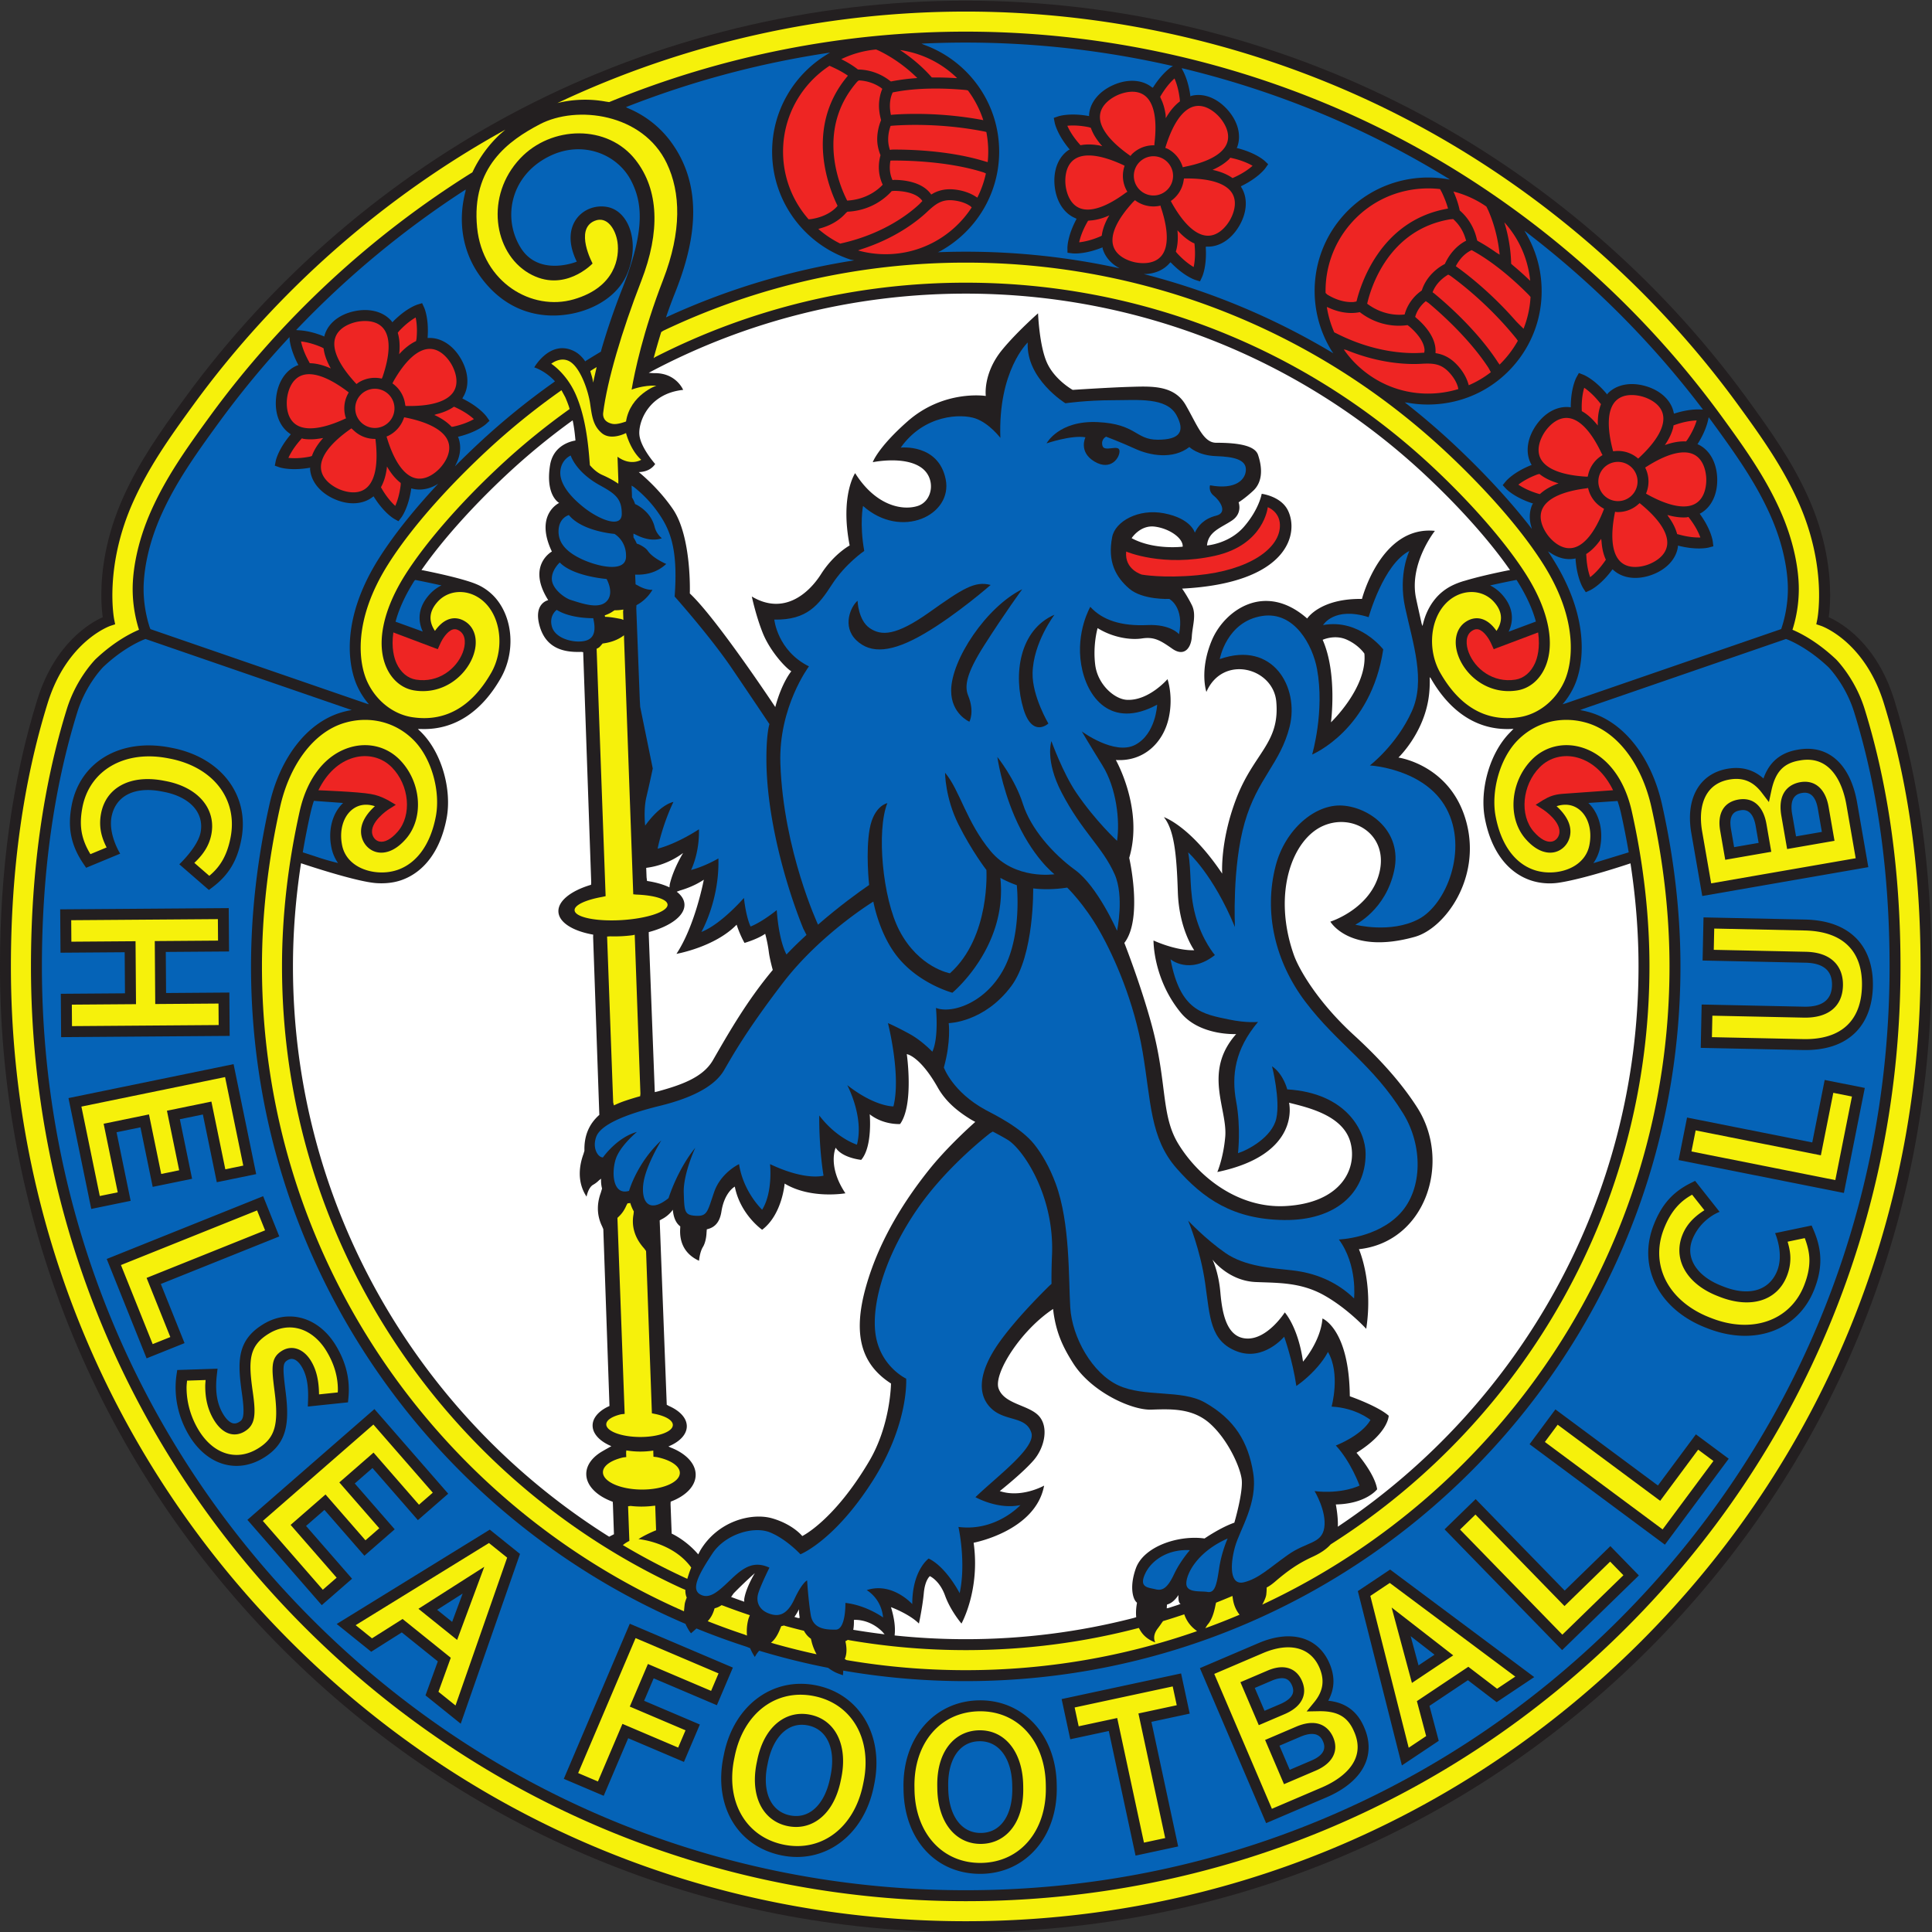
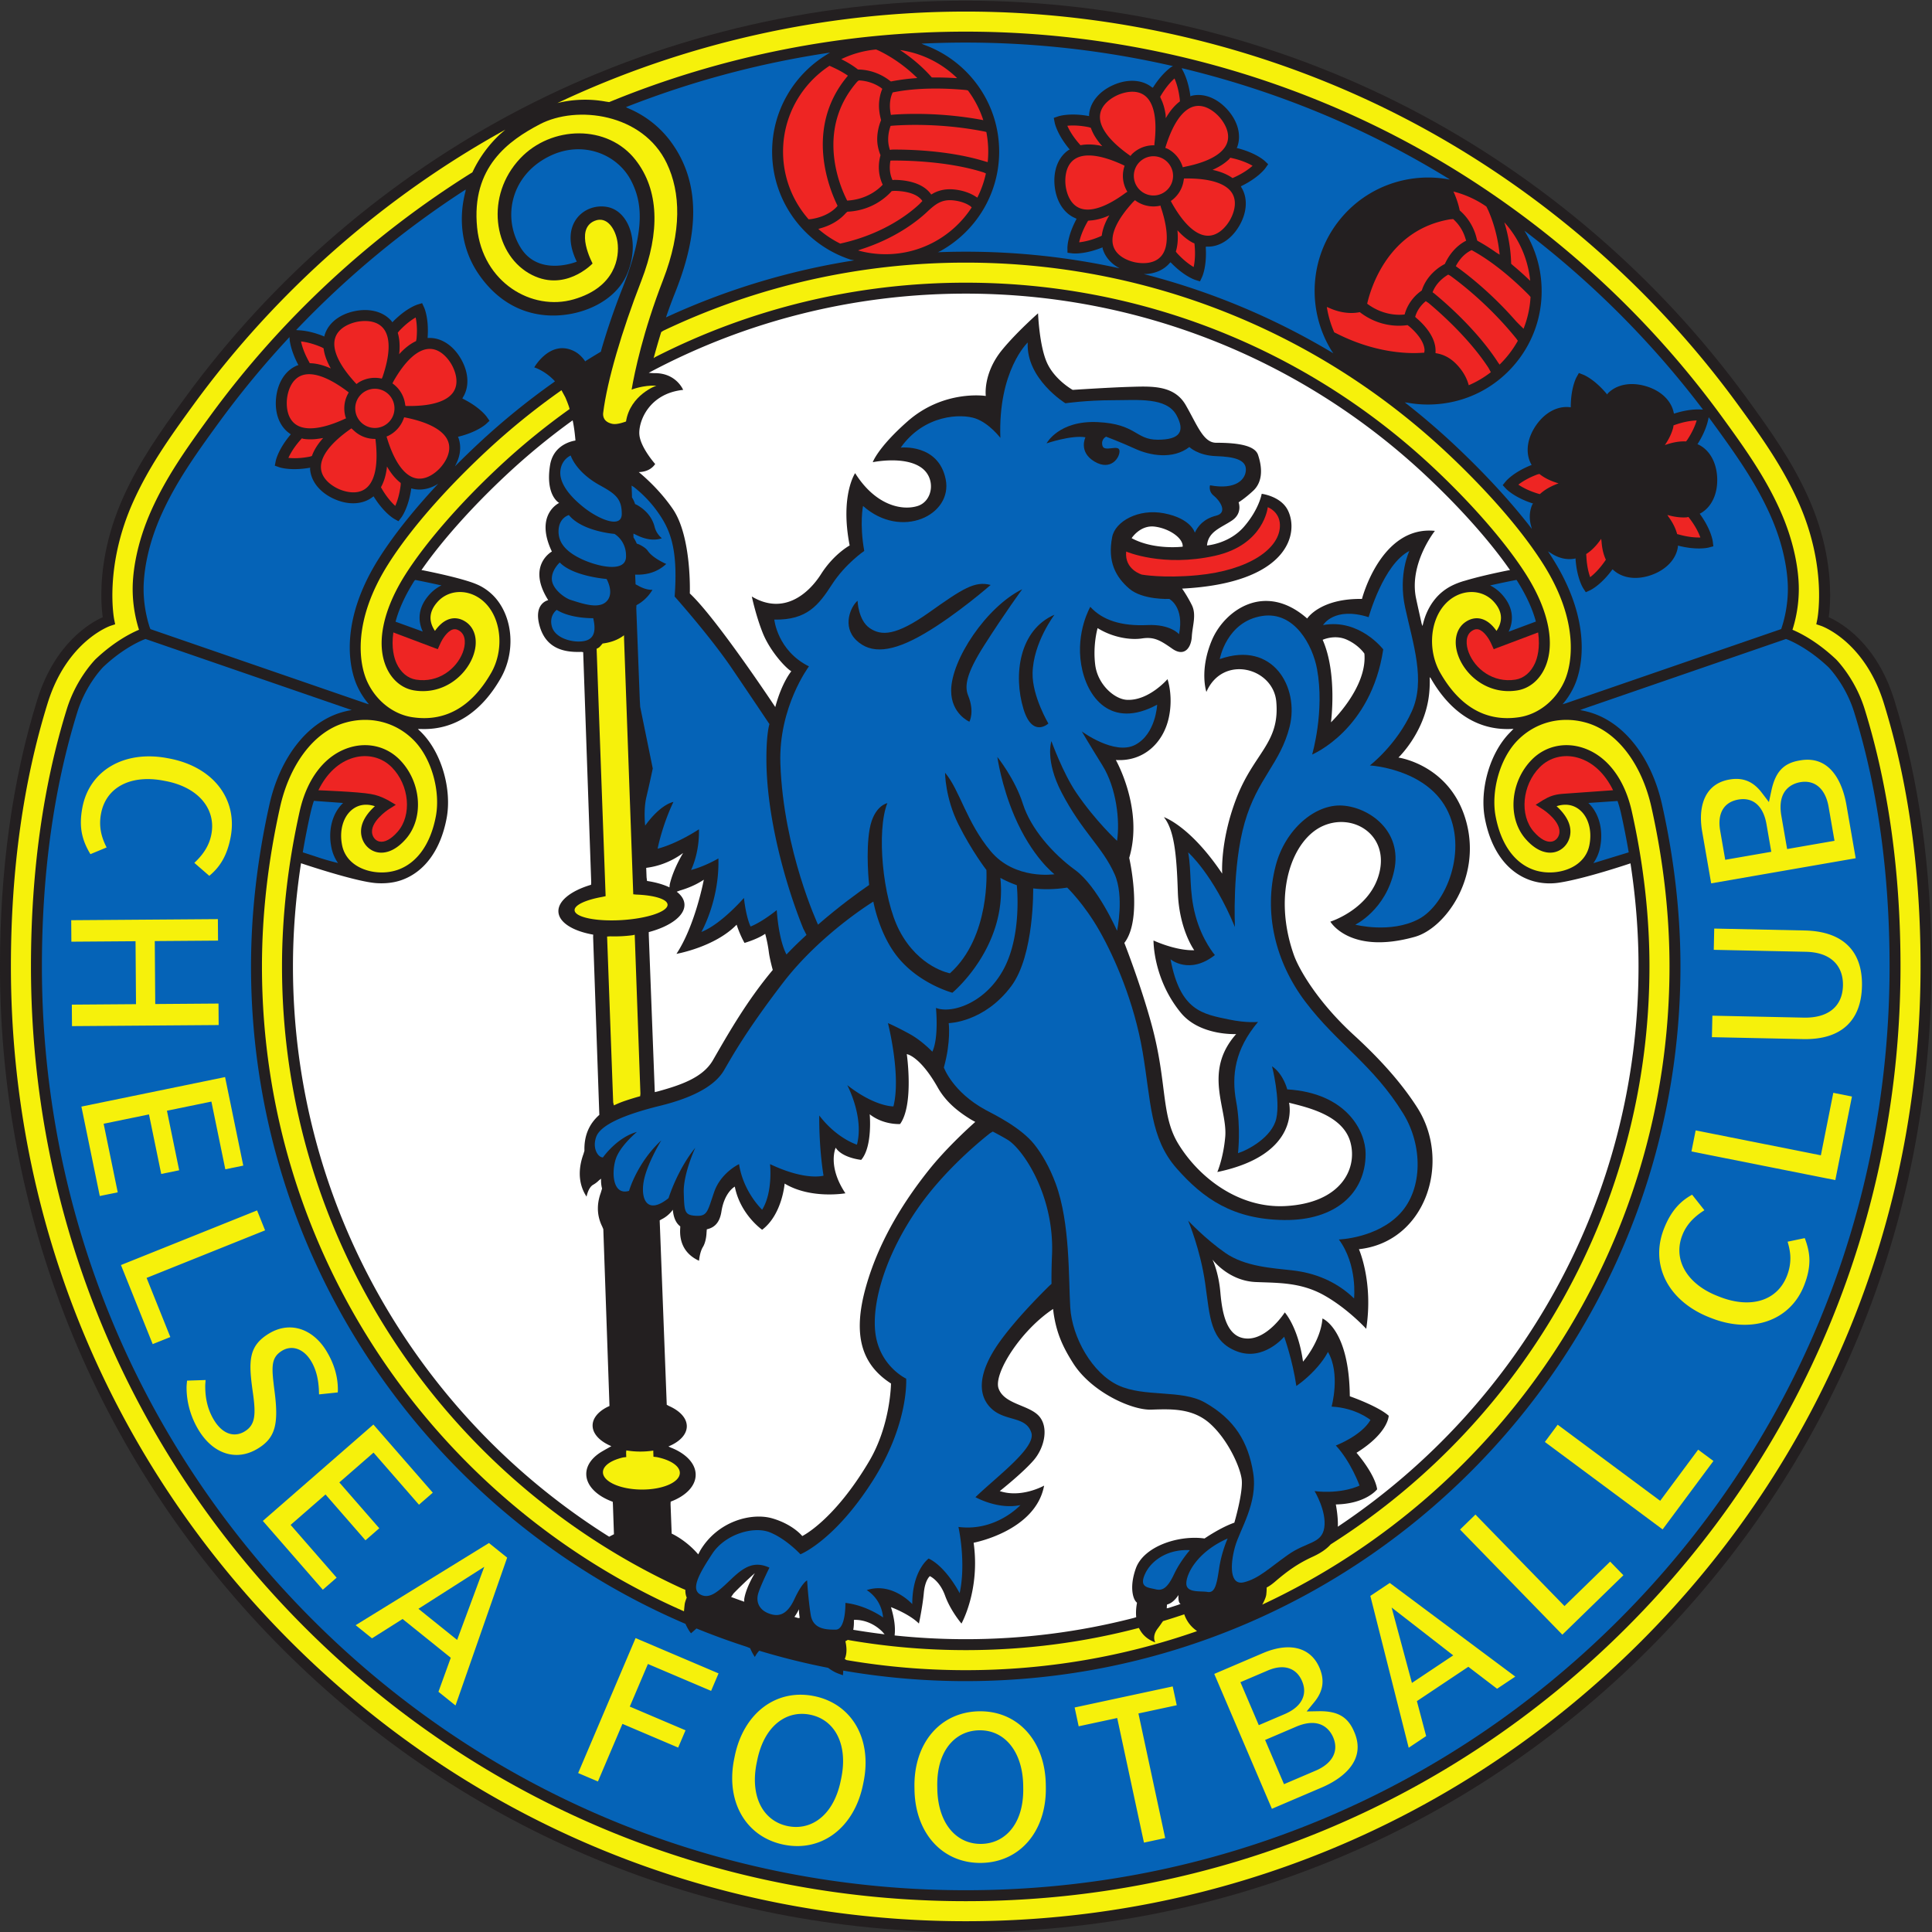
<svg xmlns="http://www.w3.org/2000/svg" viewBox="28.81 154.83 720.41 720.41">
  <rect x="28.81" y="154.83" width="720.41" height="720.41" fill="#333333" stroke="none" />
  <path d="M167.348 692.59c-36.899-19.177-69.39-47.112-93.962-80.784-6.995-9.588-12.704-17.708-17.193-27.609-5.138-11.337-6.235-21.202-6.235-27.558 0-2.909.224-4.981.401-6.225-3.466-1.55-13.397-7.235-18.334-23.132-6.914-22.264-10.42-47.349-10.42-74.555 0-72.163 28.102-140.005 79.127-191.03 51.026-51.026 118.867-79.127 191.027-79.127h.004c72.16 0 140.002 28.1 191.027 79.126 51.026 51.026 79.126 118.868 79.126 191.03 0 27.207-3.506 52.292-10.42 74.556-4.936 15.897-14.867 21.582-18.334 23.132.178 1.244.403 3.316.403 6.225 0 6.356-1.098 16.221-6.237 27.558-4.488 9.9-10.196 18.021-17.192 27.61-24.572 33.671-57.064 61.606-93.961 80.782-38.128 19.817-81.149 30.29-124.412 30.29-43.267 0-86.289-10.473-124.415-30.29" style="fill:#231f20;fill-opacity:1;fill-rule:nonzero;stroke:none" transform="matrix(1.333 0 0 -1.333 0 1118.667)" />
  <path d="M122.785 604.76a5.45 5.45 0 0 0-1.795 3.797 5.46 5.46 0 0 0 1.416 3.954 5.496 5.496 0 0 0 7.752.38 5.45 5.45 0 0 0 1.795-3.796 5.46 5.46 0 0 0-1.416-3.955 5.496 5.496 0 0 0-7.752-.38m174.595 73.085c-10.309 3.228-22.144 3.415-26.357 3.365l-.458-.097a8.8 8.8 0 0 0-.5 2.973c0 1.596.388 2.964.677 3.762l.467.044c3.576.272 13.895.736 25.812-1.63l.504-.124a28.7 28.7 0 0 0 .528-5.494q0-1.485-.149-2.93zm-14.59-8.805c1.585.818 3.51 1.287 6.037.984 2.244-.27 4.223-.97 5.817-2.025l.358-.223a28.4 28.4 0 0 1 2.397 6.764l-.612.278c-9.852 3.146-21.597 3.36-25.7 3.328l-.389-.025a10 10 0 0 1-.182-1.869c0-1.06.178-2.311.762-3.566l.51.056c2.632-.018 7.86-.531 10.316-4.097zm-34.98-7.33c-4.449 5.056-7.15 11.685-7.15 18.934 0 10.034 5.177 18.883 13.001 24.014l.57-.26c2.123-.943 3.627-1.857 4.564-2.502l-.18-.238c-12.177-14.622-4.797-31.959-2.714-36.145l-.159-.244c-.98-1.075-3.17-2.87-7.232-3.5zm2.717-2.705a28.8 28.8 0 0 1 6.127-4.091l.41.096c11.865 2.685 19.03 8.416 21.728 10.947l.84.87c-1.621 2.427-5.715 2.814-7.83 2.843l-.748-.065c-1.402-1.59-5.489-5.441-12.395-5.768l-.425-.358c-1.072-1.249-3.282-3.225-7.12-4.28zm11.797-5.739c9.89 3.125 16.042 8.095 18.562 10.459 2.452 2.3 4.185 3.667 7.577 3.26 1.852-.221 3.422-.776 4.63-1.615l.335-.333c-5.122-7.874-13.999-13.09-24.072-13.09a28.6 28.6 0 0 0-7.718 1.053zm80.786 15.232a5.494 5.494 0 0 0-4.206 6.523 5.45 5.45 0 0 0 2.39 3.452 5.45 5.45 0 0 0 4.133.752 5.45 5.45 0 0 0 3.454-2.393 5.45 5.45 0 0 0 .75-4.129h-.001a5.45 5.45 0 0 0-2.389-3.454 5.45 5.45 0 0 0-4.132-.75z" style="fill:#ee2523;fill-opacity:1;fill-rule:nonzero;stroke:none" transform="matrix(1.333 0 0 -1.333 0 1118.667)" />
  <path d="M190.341 607.569c1.102 8.955 5.241 22.976 10.639 36.856 5.389 13.859 4.93 25.5-1.53 33.83-7.862 10.137-23.63 9.69-32.3.51-9.906-10.488-7.48-26.35 2.38-32.13s17.85 2.72 17.85 2.72-5.124 9.486.51 11.9c3.57 1.53 5.95-2.38 6.46-5.95.585-4.094-.51-12.58-12.24-15.98s-25.498 4.742-27.03 20.06c-1.7 17 8.928 24.398 17.51 28.9 10.37 5.44 28.854 3.052 35.53-10.88 3.91-8.16 4.25-19.04-1.02-32.64-5.64-14.555-7.984-25.924-8.804-30.699 0 0 3.194 1.29 6.934 1.12 0 0-7.31-2.55-8.5-10.03 0 0-2.406-.947-3.74-.68-2.55.51-2.761 2.177-2.649 3.093" style="fill:#f6f10b;fill-opacity:1;fill-rule:nonzero;stroke:none" transform="matrix(1.333 0 0 -1.333 0 1118.667)" />
-   <path d="M481.824 592.266c5.841 3.806 10.591 5.113 13.56 3.68 3.123-1.504 3.49-5.583 3.528-6.797s-.071-5.308-3.094-7.006c-2.785-1.567-7.402-.67-13.21 2.513l-.554.331c.46 1.074.695 2.23.695 3.392 0 1.137-.227 2.28-.686 3.354zm-15.97-5.713a8.5 8.5 0 0 1 1.597-3.423 8.5 8.5 0 0 1 2.518-2.19l.35-.223c-2.485-6.498-5.554-10.338-8.794-10.925-3.412-.619-6.108 2.466-6.852 3.427-.744.957-3.062 4.335-1.614 7.486 1.335 2.91 5.61 4.9 12.2 5.736zm2.286 17.992q-1.937 2.337-4.05 3.505l-.026 1.067c0 2.54.367 4.318.704 5.47 1.064-.727 2.645-2.023 4.375-4.205l.315-.381q-.986-2.498-.884-5.972zm1.752-8.795a8.52 8.52 0 0 1-4.114-5.989l-.316-.046c-6.8.385-11.304 2.11-12.844 4.973-1.642 3.053.46 6.572 1.142 7.576s3.177 4.251 6.622 3.85c3.179-.372 6.391-3.823 9.223-9.83zm2.963 1.07c-1.815 6.731-1.591 11.651.688 14.034 2.396 2.505 6.39 1.595 7.558 1.256 1.166-.339 5.027-1.71 5.708-5.11.63-3.14-1.663-7.266-6.51-11.818l-.437-.405a8.57 8.57 0 0 1-6.253 2.116zm7.416-14.5c5.42-4.376 8.127-8.486 7.684-11.75-.466-3.436-4.232-5.046-5.375-5.458s-5.07-1.571-7.621.778c-2.43 2.24-2.961 7.16-1.557 14.022l.345-.079a8.5 8.5 0 0 1 5.696 1.783zm-79.966 56.26c-1.565-.116-4.225.113-7.446 2.103l-.437.427a28.58 28.58 0 0 0 6.696 18.994c4.926 5.871 11.845 9.473 19.482 10.141 1.967.172 3.921.145 5.84-.076l.49-.895c.931-1.95 1.456-3.512 1.744-4.555l-.81-.157c-18.293-3.606-23.699-21.305-24.793-25.832zm-2.13-13.4c9.56-3.94 17.44-4.085 20.883-3.894 3.356.186 5.563.12 7.899-2.371 1.246-1.33 2.081-2.725 2.48-4.11l.12-.58a29 29 0 0 0-5.955-1.156c-7.635-.668-15.076 1.677-20.947 6.604a28.6 28.6 0 0 0-5.144 5.638z" style="fill:#ee2523;fill-opacity:1;fill-rule:nonzero;stroke:none" transform="matrix(1.333 0 0 -1.333 0 1118.667)" />
  <path d="M428.118 661.773a11.7 11.7 0 0 0 3.455-5.535l.18-.5c-1.546-.781-4.169-2.606-5.972-6.524-1.372-.7-5.033-2.968-6.453-7.422-1.12-.754-3.781-2.928-4.79-6.699-1.792-.226-6.132-.253-10.482 3.007.938 4.12 5.761 20.689 23.208 23.609zm12.085-9.391a56 56 0 0 1-5.348 3.352l-.162.582c-.431 1.856-1.607 5.158-4.755 7.883-.15.79-.529 2.38-1.433 4.577l-.322.706a28.4 28.4 0 0 0 9.223-4.207l.531-1.088c2.115-4.812 2.891-9.437 3.174-12.366zm-20.177-27.984q-.575-.024-1.137-.057c-3.666-.203-12.724.008-23.429 5.453l-.618.296a28.8 28.8 0 0 0-2.075 7.101l.54-.217c3.47-1.601 6.34-1.588 8.012-1.35l.681.114c5.572-4.301 11.274-3.941 13.349-3.621l.57-.438c1.481-1.278 4.06-3.876 4.19-6.553zm25.508 8.987c-6.64 7.57-13.144 12.649-16.12 14.803l-.562.414c1.52 2.911 3.504 4.077 4.428 4.489 6.242-3.392 11.968-8.485 15.96-12.51l.515-.582a28.4 28.4 0 0 0-1.954-8.898s-1.719 1.66-2.267 2.284m-4.909-11.66c-5.794 8.955-14.56 16.568-17.833 19.255l-.44.323c1.01 2.664 3.197 4.25 4.373 4.941l.594-.326c3.014-2.174 11.004-8.343 18.456-17.58l.426-.608a29 29 0 0 0-3.118-4.518 29 29 0 0 0-1.987-2.143zm-1.979-2.788a28.4 28.4 0 0 0-6.17-3.642l-.184.596c-.559 1.774-1.605 3.52-3.104 5.117-1.994 2.127-4.036 2.969-6.016 3.267l.014.598c.039 4.02-3.331 7.482-5.253 9.127l-.45.419c.613 2.17 2.034 3.632 2.968 4.398l.777-.523c3.383-2.83 11.466-10.008 16.78-18.17zm-85.832 54.19c6.958.13 11.67-1.277 13.43-4.062 1.85-2.932.001-6.586-.611-7.636-.61-1.05-2.874-4.463-6.337-4.303-3.208.15-6.666 3.388-9.918 9.218l-.245.489a8.48 8.48 0 0 1 3.488 5.223zm-13.72-6.069a8.5 8.5 0 0 1 3.369-1.551 8.5 8.5 0 0 1 3.772.031l.108-.43c2.143-6.378 2.215-11.148.152-13.63-2.217-2.665-6.263-2.034-7.45-1.777s-5.133 1.353-6.05 4.696c-.844 3.074 1.131 7.323 5.6 12.172zm8.493 14.639c2.03 6.698 4.832 10.769 8.034 11.583 3.36.854 6.263-2.034 7.072-2.94.81-.905 3.358-4.112 2.135-7.356-1.122-2.976-5.202-5.249-11.643-6.547l-.711-.168a8.6 8.6 0 0 1-1.02 2.22 8.5 8.5 0 0 1-3.195 2.935zm-11.385-5.004a9 9 0 0 1-.288-1.027 8.53 8.53 0 0 1 1.058-6.248l-.42-.26c-5.389-3.992-9.89-5.524-12.881-4.332-3.22 1.283-3.873 5.328-3.997 6.537-.122 1.208-.298 5.3 2.6 7.205 2.678 1.763 7.37 1.18 13.415-1.615zm1.648 2.743c-5.747 4-8.756 7.925-8.541 11.224.225 3.46 3.87 5.33 4.982 5.82 1.111.49 4.948 1.921 7.656-.244 2.514-2.012 3.406-6.683 2.599-13.339l-.025-.49a8.5 8.5 0 0 1-4.885-1.362 8.6 8.6 0 0 1-1.39-1.114zm-14.351 3.408c-1.817 2.082-2.8 3.86-3.32 5.032 1.272.128 3.298.155 6.002-.395l.571-.173q.871-2.553 3.208-5.15l-.78.205q-2.961.534-5.318.072zM120.73 602.492a8.5 8.5 0 0 1 5.267-2.197l.633-.027c.86-6.916-.046-11.757-2.633-13.798-2.722-2.148-6.55-.69-7.66-.193-1.106.498-4.738 2.392-4.94 5.854-.191 3.282 2.809 7.162 8.52 11.099zm9.531-1.328a8.56 8.56 0 0 1 4.19 4.584l.224.581c6.835-1.32 11.153-3.676 12.294-6.766 1.2-3.252-1.369-6.441-2.185-7.342s-3.738-3.768-7.092-2.89c-3.193.835-5.967 4.916-7.948 11.615z" style="fill:#ee2523;fill-opacity:1;fill-rule:nonzero;stroke:none" transform="matrix(1.333 0 0 -1.333 0 1118.667)" />
  <path d="M180.952 608.638a192.5 192.5 0 0 1-19.634-16.039c-11.117-10.372-20.724-21.43-26.36-30.336-6.29-9.944-8.19-19.425-5.21-26.012 1.578-3.49 4.404-5.798 7.75-6.33 7.887-1.25 14.22 3.819 16.402 9.474 1.573 4.076.764 7.903-2.063 9.751-1.421.93-2.952 1.193-4.425.762-1.849-.54-3.228-2.049-4.124-3.332-.577.85-1.156 2.011-1.236 3.346a5 5 0 0 0-.01.312c0 1.498.652 2.988 1.942 4.433 1.632 1.83 3.914 2.817 6.423 2.782 2.833-.038 5.598-1.413 7.586-3.77 4.007-4.75 4.45-12.844 1.031-18.824-5.07-8.869-12.289-13.905-22.073-12.423-5.37.814-10.22 4.665-12.655 10.05-2.164 4.786-4.273 16.665 5.922 32.78 8.05 12.724 20.544 25.16 27.274 31.44a198 198 0 0 0 21.182 17.197l1.056-1.943a35 35 0 0 0 1.035-2.652zm23.501 14.216c.534 1.98 1.25 4.514 2.122 7.311l.573.373c26.165 12.463 54.977 19.055 84.61 19.055 50.03 0 97.714-18.784 134.271-52.891 6.732-6.28 19.225-18.716 27.275-31.44 10.194-16.115 8.086-27.994 5.92-32.78-2.433-5.385-7.284-9.236-12.655-10.05-9.782-1.482-17.002 3.554-22.071 12.422-3.42 5.981-2.977 14.074 1.03 18.825 1.99 2.357 4.754 3.732 7.586 3.77 2.51.035 4.79-.953 6.423-2.782 1.29-1.445 1.942-2.935 1.942-4.433q0-.156-.01-.312c-.08-1.335-.659-2.495-1.236-3.346-.895 1.283-2.274 2.792-4.124 3.332-1.473.43-3.003.168-4.426-.762-2.825-1.847-3.635-5.675-2.062-9.751 2.181-5.655 8.515-10.725 16.401-9.473 3.349.531 6.173 2.838 7.752 6.33 2.979 6.586 1.08 16.066-5.212 26.011-5.635 8.907-15.242 19.964-26.36 30.336-35.515 33.135-81.84 51.383-130.44 51.383h-.004c-30.587 0-60.274-7.228-86.933-20.848z" style="fill:#f6f10b;fill-opacity:1;fill-rule:nonzero;stroke:none" transform="matrix(1.333 0 0 -1.333 0 1118.667)" />
  <path d="M270.837 690.907c-.21.943-.292 1.798-.292 2.558 0 1.844.473 3.092.789 3.74 7.076 1.44 14.874 1.195 20.545.667l.504-.123a28.7 28.7 0 0 0 4.29-8.307l-.32.068c-11.445 2.125-21.12 1.755-25.021 1.466zm-8.99 9.655a11.7 11.7 0 0 0 6.091-1.97l.487-.383c-.442-1.033-.935-2.656-.935-4.77 0-1.175.196-2.526.594-3.986-.387-.92-1.087-2.918-1.087-5.361 0-1.38.294-2.908.924-4.454-.192-.661-.47-1.86-.47-3.395a11.5 11.5 0 0 1 1.086-4.852c-1.215-1.318-4.489-4.145-9.94-4.445-1.094 2.122-3.855 8.198-3.855 15.591 0 5.58 1.587 11.876 6.687 17.703zm-4.902 5.953a28.5 28.5 0 0 0 9.735 2.701l.556-.233c5.023-2.377 8.806-5.61 10.974-7.749l-.557-.051a57 57 0 0 1-6.817-.916l-.29.196c-1.451 1.144-4.565 3.098-8.94 3.152-.632.514-1.931 1.472-3.998 2.555z" style="fill:#ee2523;fill-opacity:1;fill-rule:nonzero;stroke:none" transform="matrix(1.333 0 0 -1.333 0 1118.667)" />
  <path d="M153.757 674.859c-28.459-17.748-53.568-41.031-73.367-68.163-6.7-9.181-12.153-16.93-16.3-26.079-4.401-9.71-5.244-17.528-5.354-21.324q-.014-.512-.014-1.015c0-5.113 1.096-9.283 1.773-11.384-2.288-.96-6.955-3.315-12.207-8.287-1.329-1.405-5.647-6.373-7.983-13.896-6.655-21.43-10.03-45.65-10.03-71.984 0-69.846 27.2-135.512 76.588-184.9s115.052-76.587 184.896-76.587c69.847 0 135.512 27.2 184.9 76.587s76.587 115.054 76.587 184.9c0 26.335-3.375 50.554-10.03 71.984-2.335 7.523-6.653 12.491-7.921 13.834-5.298 5.018-9.979 7.385-12.269 8.348a38 38 0 0 1 1.774 11.385q0 .503-.015 1.015c-.11 3.796-.952 11.614-5.354 21.324-4.147 9.148-9.6 16.898-16.3 26.079-23.787 32.596-55.238 59.638-90.955 78.2-36.897 19.177-78.535 29.313-120.413 29.313h-.004c-34.225 0-68.29-6.77-99.738-19.711l-1.002.15c-4 .733-8.208.695-12.384-.163l-1.098-.256c35.457 16.767 74.736 25.59 114.222 25.59 42.778 0 85.311-10.354 123.005-29.944 36.48-18.96 68.604-46.58 92.899-79.873 6.892-9.443 12.51-17.433 16.878-27.068 8.338-18.393 5.453-33.023 5.424-33.17l-.277-1.335 1.3-.43c.121-.04 12.175-4.197 17.585-21.624 6.823-21.971 10.283-46.75 10.283-73.648 0-71.344-27.783-138.42-78.23-188.867s-117.52-78.23-188.863-78.23h-.004c-71.343 0-138.415 27.783-188.864 78.23-50.447 50.448-78.23 117.523-78.23 188.867 0 26.898 3.46 51.677 10.283 73.648 5.412 17.427 17.465 21.583 17.585 21.623l1.296.427-.272 1.34c-.03.146-2.915 14.776 5.423 33.17 4.369 9.634 9.987 17.624 16.878 27.067 23.001 31.52 53.02 57.955 87.11 76.771l-1.567-1.354a34.7 34.7 0 0 1-7.403-10.062z" style="fill:#f6f10b;fill-opacity:1;fill-rule:nonzero;stroke:none" transform="matrix(1.333 0 0 -1.333 0 1118.667)" />
  <path d="M131.665 616.366c3.282 5.772 6.748 8.966 9.948 9.092 3.464.137 5.704-3.292 6.308-4.346.603-1.054 2.428-4.72.557-7.64-1.775-2.769-6.488-4.145-13.433-3.97l-.093.393a8.48 8.48 0 0 1-2.74 5.263q-.39.354-.813.652zm-12.838-2.814c-5.379 4.05-9.886 5.625-12.893 4.45-3.23-1.262-3.908-5.3-4.04-6.508-.13-1.209-.333-5.3 2.55-7.224 2.746-1.835 7.643-1.195 13.972 1.776l-.179.475a8.5 8.5 0 0 0-.302 1.886 8.5 8.5 0 0 0 1.234 4.866zm3.102 2.514a8.6 8.6 0 0 0 6.48 1.082l.217.475c2.167 6.334 2.265 11.081.225 13.569-2.198 2.68-6.249 2.078-7.438 1.83-1.19-.249-5.142-1.319-6.082-4.655-.896-3.177 1.224-7.636 6.001-12.735z" style="fill:#ee2523;fill-opacity:1;fill-rule:nonzero;stroke:none" transform="matrix(1.333 0 0 -1.333 0 1118.667)" />
  <path d="M193.14 414.672c-.6 16.336-1.186 32.295-1.702 46.409l.88.056a39.4 39.4 0 0 1 6.193.3l.652.147 1.597-44.452-.071-.719a74 74 0 0 1-4.3-1.317 28 28 0 0 1-3.044-1.25zm19.803-142.345C143.51 302.78 94.892 372.182 94.892 452.726c0 14.523 1.708 29.533 5.078 44.614 2.565 11.474 9.19 20.977 18.177 23.549 7.03 2.011 14.223.167 19.241-4.933 5.03-5.113 7.447-14.308 6.158-21.189-1.451-7.74-5.207-13.064-10.573-14.992-3.581-1.285-7.978-.94-11.2.881-1.681.95-3.82 2.756-4.463 5.97-.849 4.246.37 8.244 3.107 10.185 1.737 1.232 3.84 1.454 6.066.723-1.725-1.555-3.876-4.084-3.876-7.064 0-.541.07-1.097.228-1.664.58-2.087 2.194-3.668 4.21-4.129 1.517-.344 4.584-.323 8.106 3.7 5.14 5.874 4.33 16.041-1.765 22.202-3.571 3.609-8.702 4.901-13.727 3.455-6.934-1.994-12.115-8.525-14.214-17.918-3.28-14.676-4.943-29.275-4.943-43.39 0-77.085 45.839-143.665 111.689-173.914l1.134-.482q-.013-1.279.395-2.175s-.497-1.14-.583-1.904c-.085-.766-.194-1.924-.194-1.924M188.506 541.58c.719-19.825 1.606-44.175 2.52-69.205l-.94-.209c-4.633-.825-7.83-2.284-7.74-3.748.121-1.952 6.04-3.178 13.22-2.734 7.182.443 12.905 2.385 12.786 4.337-.095 1.534-3.767 2.619-8.816 2.799l-.78.076-2.565 71.229-.019 1.23c-1.383-1.062-3.315-1.979-5.989-2.306 0 0-.59-.709-.846-.964-.254-.255-.831-.504-.831-.504m186.197-267.39c67.225 31.357 113.927 99.594 113.927 178.535 0 14.523-1.708 29.533-5.078 44.614-2.566 11.474-9.19 20.977-18.178 23.549-7.03 2.011-14.223.168-19.24-4.932-5.03-5.114-7.447-14.309-6.157-21.19 1.45-7.74 5.205-13.064 10.572-14.992 3.58-1.285 7.977-.94 11.2.881 1.68.95 3.82 2.756 4.463 5.969.849 4.247-.371 8.245-3.108 10.186-1.737 1.232-3.84 1.454-6.065.723 1.725-1.555 3.875-4.084 3.875-7.064a6.2 6.2 0 0 0-.227-1.664c-.58-2.087-2.193-3.668-4.211-4.129-1.516-.344-4.584-.323-8.106 3.7-5.139 5.874-4.33 16.041 1.766 22.202 3.57 3.609 8.703 4.901 13.727 3.455 6.934-1.994 12.115-8.525 14.213-17.918 3.28-14.676 4.944-29.275 4.944-43.39 0-67.397-35.04-126.763-87.862-160.837l-1.313-.847c-1.124-1.272-2.758-2.412-5.016-3.447-4.08-1.87-6.97-3.91-10.54-6.969-.953-.817-1.7-1.32-2.345-1.636 0 0 .01-.915-.117-1.998-.128-1.084-1.124-2.8-1.124-2.8m-34.237-7.009c.803-1.47 2.148-2.768 4.333-3.558 0 0-1.075 1.615.68 3.911.393.515.733.98 1.024 1.426l.446.621q2.992.903 5.94 1.9l.119-.337c.564-1.44 1.507-2.882 3.052-4.046l.396-.326c-20.27-7.072-42.042-10.918-64.693-10.918h-.004c-11.35 0-22.48.966-33.309 2.819 0 0-.565.258-.52.36.511 1.15.585 2.563.326 4.13l-.156.793q.356.155.66.376l.7-.139a191.7 191.7 0 0 1 32.299-2.728c16.723 0 32.95 2.157 48.42 6.207z" style="fill:#f6f10b;fill-opacity:1;fill-rule:nonzero;stroke:none" transform="matrix(1.333 0 0 -1.333 0 1118.667)" />
  <path d="M264.738 475.503c-2.869-1.972-8.238-5.843-14.296-11.098 0 0-9.682 20.73-10.532 45.04-.553 15.816 7.99 27.2 7.99 27.2-8.84 4.42-9.69 13.09-9.69 13.09 9.18-.17 12.41 4.08 16.15 9.86 3.74 5.781 9.01 9.35 9.01 9.35-1.36 7.65-.34 12.58-.34 12.58 10.71-9.52 25.16-2.55 23.12 7.48s-12.58 8.84-12.58 8.84c6.63 9.35 16.998 9.52 20.909 8.16s6.97-5.44 6.97-5.44c-.68 18.87 7.65 26.69 7.65 26.69-.51-10.2 10.54-17 10.54-17s5.95.85 13.09.85 15.224.939 18.019-4.25c2.38-4.42 1.02-6.8-5.269-6.8-6.29 0-5.95 4.42-16.83 4.93s-14.28-5.95-14.28-5.95 6.969 2.38 10.879 1.7c0 0-2.04-4.08 2.55-6.8s7.141 1.19 6.972 3.06c-.171 1.87-4.251-.51-4.761 1.36s1.02 2.55 1.02 2.55 4.08-1.53 8.16-3.4 10.54-3.06 15.13.51c0 0 2.38-2.38 7.48-2.55s8.329-1.02 8.329-3.74-2.719-5.78-10.03-4.42c0 0-.534-1.647 1.021-2.89 1.7-1.36 4.081-4.76.68-5.61-3.4-.85-5.1-2.89-5.95-4.76 0 0-.982 3.976-8.67 5.44-7.14 1.36-13.603-2.291-14.45-6.63-1.36-6.97 1.02-11.22 4.76-14.45s11.219-2.89 11.219-2.89 4.251-2.21 2.72-9.86c0 0-2.387 2.85-8.84 2.55-7.309-.34-12.578 1.36-15.979 5.1 0 0-4.08-6.97-2.55-16.15s8.33-18.19 21.25-11.22c0 0-.34-8.16-6.12-11.22s-14.96 3.74-14.96 3.74 1.87-3.229 5.78-9.52c3.909-6.29 4.93-15.47 4.08-21.08 0 0-5.95 5.44-11.39 13.43-3.771 5.538-6.97 14.45-6.97 14.45s-1.875-5.341 2.89-14.45c5.78-11.05 11.39-15.13 14.79-22.78 2.747-6.184.68-15.81.68-15.81s-5.44 12.411-11.73 17-12.41 11.56-14.62 18.53-7.14 13.09-7.14 13.09 1.106-7.923 4.76-16.49c4.93-11.56 11.22-16.32 11.22-16.32s-11.052-1.7-17.85 6.46c-6.8 8.16-8.671 17.17-12.75 21.93 0 0 0-6.97 3.74-14.45s7.82-12.75 7.82-12.75 1.19-18.7-10.2-28.9c0 0-8.67 1.53-14.109 11.9-4.771 9.096-6.46 28.05-3.4 35.7 0 0-3.74-.68-4.93-7.14s-.162-15.752-.162-15.752m43.17 49.243c2.498-8.23 6.97-4.08 6.97-4.08s-4.549 7.648-4.42 14.11c.17 8.5 6.12 16.32 6.12 16.32-9.86-4.25-11.56-16.83-8.67-26.35m-20.228 5.1c0-6.47 5.099-8.67 5.099-8.67s1.53 2.72-.34 7.31c-1.036 2.543-.62 6.02 4.42 13.94 5.95 9.35 10.71 15.81 10.71 15.81-10.03-4.93-19.89-19.72-19.89-28.39m-6.12 21.93c-9.35-6.63-13.429-6.63-16.66-4.42s-3.399 7.65-3.399 7.65c-1.87-1.53-4.42-7.14-.34-11.05s10.03-3.4 19.04 1.87 18.529 13.6 18.529 13.6c-4.421 1.19-7.82-1.02-17.17-7.65" style="fill:#0563b7;fill-opacity:1;fill-rule:nonzero;stroke:none" transform="matrix(1.333 0 0 -1.333 0 1118.667)" />
  <path d="M384.24 335.366c-1.021 7.14-3.401 13.77-3.401 13.77s-5.78-6.971-13.26-4.08c-7.481 2.89-7.48 9.52-8.84 19.039s-4.76 17.51-4.76 17.51 4.76-5.098 10.37-9.01c5.61-3.91 13.26-4.25 19.04-4.93s11.9-2.889 17-7.82c0 0 1.02 9.35-4.25 16.49 0 0 10.71.34 17.17 7.31 6.374 6.877 6.29 19.04.85 27.881-8.503 13.82-18.36 19.38-27.37 31.28-8.478 11.197-11.73 24.99-8.33 38.08 2.636 10.15 11.05 17.34 18.7 16.83 7.53-.502 16.83-7.14 14.45-18.19s-10.88-15.13-10.88-15.13 9.86-2.55 17.68 1.53 13.94 19.55 7.82 30.94c-6.03 11.223-21.42 12.07-21.42 12.07s7.485 5.719 11.73 15.13c3.91 8.67.34 18.87-1.87 29.07-2.009 9.268 1.19 15.81 1.19 15.81-7.31-3.74-11.39-18.53-11.39-18.53-9.69 3.06-12.75-2.21-12.75-2.21 10.2 1.87 16.83-6.8 16.83-6.8-3.4-22.61-19.89-29.41-19.89-29.41s3.57 12.07 1.36 23.97c-1.212 6.527-6.265 16.168-15.3 14.79-10.03-1.53-11.9-12.07-11.9-12.07 14.96 5.27 22.269-7.99 19.55-18.87-2.597-10.385-9.01-14.45-12.58-26.86s-2.72-29.24-2.72-29.24c-6.12 14.79-13.09 20.91-13.09 20.91 1.02-5.44.17-10.71 2.04-17.68s5.439-11.05 5.439-11.05c-7.14-5.61-12.41-1.19-12.41-1.19 2.72-14.45 9.01-15.3 16.321-16.83 5.035-1.054 8.16-.68 8.16-.68-6.46-7.65-7.48-14.96-6.12-22.27s.51-14.45.51-14.45c2.72.85 9.52 4.42 10.71 9.689s-1.19 14.621-1.19 14.621c3.23-2.21 4.25-6.46 4.25-6.46 16.66-1.02 21.93-11.73 21.93-18.02 0-11.051-8.5-18.7-22.78-18.53s-22.61 5.949-30.09 14.45-7.14 18.699-9.52 32.64-7.82 26.349-12.07 33.83-9.01 12.07-9.01 12.07c-3.715-.569-6.898-.54-9.528-.227 0 0 .348-18.644-6.112-27.314-7.607-10.209-17.51-10.369-17.51-10.369s.68-5.1-1.36-12.41c0 0 2.4-6.842 11.73-11.901 2.084-1.13 9.69-4.759 13.557-9.595 2.153-2.692 4.317-6.436 5.993-10.974 4.08-11.051 3.57-26.35 4.08-34.68s6.12-18.361 13.43-21.76 17.634-1.116 24.14-4.76c8.5-4.76 12.239-11.221 13.599-19.72 1.361-8.5-3.74-15.81-5.1-20.74s-1.53-10.88 2.55-9.86 6.97 3.91 12.24 7.65 9.52 3.059 10.2 7.649-2.72 10.2-2.72 10.2 6.8-1.02 12.581 1.53c0 0-2.38 6.63-6.63 11.22 0 0 7.14 2.72 9.69 7.14 0 0-4.082 3.401-10.88 3.74 0 0 2.55 9.18-1.02 15.3 0 0-1.02-2.21-3.74-5.1s-5.1-4.419-5.1-4.419" style="fill:#0563b7;fill-opacity:1;fill-rule:nonzero;stroke:none" transform="matrix(1.333 0 0 -1.333 0 1118.667)" />
  <path d="M228.35 397.415s-5.1-2.379-6.97-7.82c-1.87-5.44-1.87-6.8-5.1-6.63s-3.23 1.19-3.4 6.46c-.17 5.271 3.23 12.58 3.23 12.58-5.1-6.29-7.48-14.11-7.48-14.11-5.95-4.758-7.82-.338-6.97 4.591s4.93 11.56 4.93 11.56c-6.8-6.291-9.01-14.11-9.01-14.11-4.59-1.36-4.93 5.1-3.74 8.84s5.95 7.649 5.95 7.649c-5.61-1.53-9.52-7.14-9.52-7.14-1.36 0-3.06 2.55-1.87 5.78s7.48 6.12 17.85 8.67 15.64 6.12 17.85 9.86 5.95 10.71 16.49 24.48 25.33 22.78 25.33 22.78 1.53-8.84 6.63-15.3 12.579-9.35 15.47-10.2c0 0 15.468 12.75 13.43 32.13 0 0 2.16-1.206 4.59-2.04 0 0 1.528-13.6-3.571-23.29s-14.62-12.75-19.04-11.05c0 0 .852-8.33-1.018-12.24 0 0-2.891 3.061-6.29 4.93-3.967 2.182-6.121 3.061-6.121 3.061s3.74-14.62 1.53-23.29c0 0-5.1-.17-12.92 5.95 0 0 4.76-8.841 2.72-16.66 0 0-5.61 1.699-10.54 8.16 0 0-.17-8.331 1.19-16.83 0 0-4.93-1.53-14.96 3.229 0 0 .85-7.82-2.21-12.75 0 0-5.27 4.93-6.46 12.75m136.678-104.72s-1.699-3.739-2.38-8.329-1.19-6.97-3.23-6.63-5.95-.34-5.95 2.38 3.06 8.84 11.56 12.58m-10.568-3.271s-2.65-2.968-4.407-6.684-3.125-4.775-5.156-4.264-4.753.41-2.982 4.294c1.773 3.884 6.51 7.005 12.545 6.654m-173.2 306.21s-2.55-1.02-2.89-4.25 2.21-6.8 6.46-10.2 10.71-6.12 10.71-1.87-1.777 5.601-6.12 7.99c-6.8 3.74-8.16 8.33-8.16 8.33m-.51-16.659s-2.72-.68-2.89-4.25 2.266-6.06 6.29-7.99c4.25-2.04 12.41-4.08 12.58.51s-3.23 6.46-3.23 6.46-9.01.68-12.75 5.27m-2.55-13.261s-2.38-2.13-2.21-4.794 3.57-5.15 5.27-5.683c3.45-1.081 8.33-2.84 10.37 0 1.698 2.365-.34 5.86-.34 5.86s-9.35.71-13.09 4.617m-.85-13.26s-2.21-1.55-1.36-4.653c.85-3.101 5.1-4.342 7.99-4.187 2.89.156 4.76 1.55 3.57 6.513 0 0-6.29-.155-10.2 2.327m299.864-67.827a211 211 0 0 1-2.124 10.821 32 32 0 0 1-1.001 3.547l-8.162-.552c2.98-2.817 4.262-7.53 3.285-12.42a11.5 11.5 0 0 0-1.882-4.418zm-370.904.005a211 211 0 0 0 2.122 10.816c.27 1.207.61 2.49.984 3.584l8.175-.593c-2.978-2.817-4.258-7.528-3.281-12.415.323-1.619.95-3.09 1.857-4.385 0 0-2.862.69-5.349 1.52-2.486.828-4.509 1.473-4.509 1.473m332.753 74.799c2.257.51 4.591.99 6.754 1.413l.16-.218c2.806-4.435 4.416-8.242 5.271-11.437l-7.622-2.84c.458.965.816 2.096.896 3.352.16 2.46-.75 4.815-2.7 7.002a11.4 11.4 0 0 1-3.377 2.598zm21.674 49.72c-3.477.407-7.032-1.526-9.508-5.17s-2.964-7.66-1.305-10.744l.143-.235c-5.085-2.01-7.156-4.492-7.263-4.624l-.84-1.03.903-.975c.115-.125 2.359-2.491 7.608-4.178l-.197-.214c-.81-1.763-.943-3.77-.443-5.802l.293-1.082c-7.61 9.912-16.627 18.818-22.01 23.841a202 202 0 0 1-13.535 11.556l.88-.105c2.74-.49 5.56-.618 8.407-.369 8.45.74 16.107 4.726 21.559 11.224s8.049 14.73 7.31 23.18a31.65 31.65 0 0 1-4.14 13.151l-.54.937c18.789-14.307 35.664-31.18 49.923-50.018l-.64.02c-1.347.067-3.932-.027-7.446-1.165l-.086.252c-.688 3.433-3.625 6.217-7.856 7.447-4.23 1.228-8.201.45-10.622-2.08l-.13-.263c-3.502 4.258-6.53 5.47-6.688 5.533l-1.239.479-.648-1.16c-.083-.147-1.624-2.978-1.623-8.429zm38.854-2.805q.537-.727 1.07-1.455c6.594-9.037 11.957-16.655 15.984-25.538 4.181-9.223 4.979-16.583 5.083-20.149.152-5.273-1.064-9.71-1.692-11.621l-.17-.497-60.27-20.774-.883-.262a21.4 21.4 0 0 1 3.302 5.17c2.418 5.347 4.839 18.35-6.125 35.677a92 92 0 0 1-1.258 1.936l.998-.623c2.04-1.3 4.284-1.821 6.441-1.43l.265.089c.336-5.475 2.063-8.222 2.156-8.365l.72-1.116 1.207.556c.153.071 3.056 1.454 6.255 5.85l.214-.155c2.574-2.372 6.587-2.898 10.73-1.406s6.9 4.454 7.37 7.924l-.023.284c5.323-1.38 8.478-.585 8.642-.542l1.286.34-.158 1.32c-.02.169-.44 3.376-3.659 7.796l.243.12c3.053 1.715 4.791 5.368 4.653 9.77s-2.105 7.937-5.258 9.458l-.27.077c1.936 3.037 2.696 5.477 2.993 6.843zm-367.329-57.201c.853 3.204 2.465 7.026 5.283 11.481l.246.202c2.166-.424 4.501-.905 6.756-1.416l.578-.088a11.4 11.4 0 0 1-3.423-2.621c-1.951-2.187-2.86-4.542-2.701-7.002.08-1.237.428-2.353.876-3.31zM352.165 704c20.354-4.874 40.082-12.194 58.6-21.819a255 255 0 0 0 16.425-9.326l-.435.045c-10.842 1.944-22.406-1.803-29.983-10.83-9.02-10.752-9.682-25.78-2.682-37.117l.5-.728a198.7 198.7 0 0 1-53.015 22.165l.974.038c2.588.24 4.811 1.304 6.299 3.094l.216.169c3.745-3.92 6.796-4.901 6.958-4.951l1.27-.392.565 1.201c.074.153 1.402 3.063 1.038 8.46l.258.06c3.498-.161 6.91 2.014 9.125 5.822 2.216 3.806 2.422 7.846.552 10.807l-.102.25c4.891 2.353 6.772 4.954 6.869 5.093l.766 1.086-.968.91c-.124.117-2.515 2.312-7.841 3.628l.137.24c1.235 3.276.22 7.192-2.716 10.476-2.936 3.283-6.715 4.727-10.108 3.865l-.249-.163c-.5 3.854-1.604 6.303-2.249 7.461zM207.91 634.271a133 133 0 0 0 2.42 6.585c4.76 11.9 9.18 28.39-.896 42.334-3.164 4.379-7.396 7.62-12.186 9.617l-.545.277a259.6 259.6 0 0 0 57.103 15.26l-.821-.498c-9.213-5.566-15.385-15.677-15.385-27.202 0-14.091 9.224-26.068 21.952-30.21l1.021-.206a199 199 0 0 1-52.048-15.67zm71.463 76.58q6.185.299 12.386.299h.004a259.6 259.6 0 0 0 57.972-6.58l-.51-.27c-1.026-.746-3.043-2.484-5.112-5.772l-.255.097c-2.734 2.187-6.773 2.432-10.804.654-4.03-1.779-6.571-4.926-6.799-8.42l.023-.278c-5.39.998-8.472-.014-8.633-.069l-1.258-.429.248-1.305c.032-.167.679-3.355 4.224-7.558l-.267-.096c-2.926-1.924-4.407-5.69-3.962-10.072.446-4.383 2.655-7.773 5.908-9.07l.226-.15c-2.569-4.772-2.56-7.979-2.559-8.148l.019-1.33 1.32-.166c.168-.022 3.398-.392 8.49 1.68l.01-.28c.55-2.002 1.871-3.72 3.753-4.983l.998-.603a200.7 200.7 0 0 1-43.032 4.65q-3.909 0-7.797-.15l.804.382c9.74 5.43 16.343 15.838 16.343 27.76 0 13.725-8.753 25.444-20.968 29.87zm-176.726-82.984c.204-1.398.783-3.841 2.436-6.94l-.262-.074c-3.262-1.275-5.494-4.65-5.969-9.03s.98-8.155 3.892-10.099l.214-.164c-3.526-4.148-4.187-7.3-4.22-7.466l-.256-1.303 1.254-.438c.161-.056 3.245-1.09 8.661-.12l-.054-.28c.203-3.495 2.723-6.661 6.741-8.468 4.02-1.804 8.06-1.587 10.808.582l.234.139c2.853-4.625 5.641-6.225 5.789-6.308l1.16-.647.804 1.058c.102.134 2.02 2.725 2.78 8.124l.259-.063c2.1-.55 4.357-.212 6.473.902l.798.469c-5.693-6.095-11.854-13.41-16.557-20.843-10.962-17.327-8.542-30.33-6.124-35.677a21.4 21.4 0 0 1 3.307-5.176l-.66.189-60.457 20.84-.231.571c-.633 1.943-1.823 6.342-1.672 11.56.103 3.566.902 10.926 5.082 20.149 4.027 8.883 9.39 16.502 15.985 25.538a258 258 0 0 0 19.73 23.873zm2.435 2.809c1.391-.052 3.924-.373 7.253-1.749l.05.27c.95 3.37 4.09 5.92 8.401 6.82 4.312.901 8.212-.178 10.431-2.885l.142-.236c3.802 3.952 6.897 4.926 7.06 4.975l1.272.384.558-1.207c.072-.153 1.39-3.098.973-8.536l.27.003c3.498.139 6.894-2.06 9.083-5.882s2.368-7.864.48-10.812l-.093-.248c4.867-2.385 6.727-4.996 6.823-5.135l.758-1.091-.974-.904c-.125-.115-2.526-2.29-7.851-3.57l.121-.25c.804-2.177.618-4.627-.46-6.982l-.497-1.029c2.46 2.48 4.7 4.626 6.522 6.327a201 201 0 0 0 21.016 17.115l.435.337c-2.768 3.005-5.795 3.895-5.795 3.895s4.42 7.82 11.05 4.59c1.38-.673 2.422-1.742 3.205-2.909l.255.192q2.052 1.288 4.132 2.525l.15.6c1.272 4.416 3.158 10.242 5.858 17.101 6.291 15.98 5.78 23.8 2.38 30.26-3.83 7.277-13.43 11.22-22.61 6.8-10.824-5.21-13.449-16.968-8.33-25.5 5.1-8.5 15.81-4.08 15.81-4.08-5.1 10.37 2.04 16.49 8.5 15.3 6.268-1.153 9.316-10.363 5.44-19.04-3.57-7.99-13.942-12.083-22.95-11.22-7.764.744-14.018 4.97-18.499 11.554-4.676 6.871-5.714 15.24-3.603 23.132l.031.45a261.6 261.6 0 0 1-47.43-39.306zM315.11 363.345c-3.829-3.773-9.312-9.479-13.32-14.89-6.8-9.18-6.802-15.64-2.892-19.38 3.912-3.74 9.69-2.04 11.221-6.8 1.35-4.202-9.86-12.409-15.64-18.02 0 0 6.29-3.57 12.58-2.21 0 0-6.8-7.48-17.34-6.12 0 0 2.211-9.86.34-18.53 0 0-3.739 7.31-8.668 9.69 0 0-4.59-3.23-4.59-12.75 0 0-5.61 6.291-12.75 3.911 0 0 4.08-2.21 4.59-7.65 0 0-4.59 3.4-10.541 4.08 0 0 .17-7.48-2.72-7.48-2.434 0-6.29 0-6.97 4.08s-1.02 9.689-1.02 9.689-1.36-.51-3.57-5.269-4.76-4.93-7.31-3.91-3.57 3.23-2.72 5.78 3.06 6.97 3.06 6.97c-4.42 2.04-7.31 0-10.71-3.23s-5.95-5.78-8.67-4.25-.17 5.949 3.4 11.39c3.57 5.44 11.56 7.82 16.15 5.95s8.5-6.12 8.5-6.12 9.52 3.74 20.23 20.57c10.178 15.994 9.35 28.56 9.35 28.56s-7.704 3.594-8.67 13.26c-.85 8.499 3.06 21.59 11.9 34.34 7.1 10.241 16.722 18.289 20.234 21.06l.769.455c1.44-.76 2.844-1.511 4.155-2.305 4.218-2.553 13.09-15.47 12.411-32.13-.125-3.06-.174-5.752-.141-8.158zM200.577 527.379l-.975 25.5.044.89c1.64.866 3.224 2.222 4.493 4.31 0 0-1.6-.209-3.941 1.11q-.399.225-.793.408l-.12 2.727c2.632-.13 5.937.394 8.692 2.982 0 0-3.726 1.563-5.144 3.654-.473.697-1.417 1.309-2.465 1.815l-.631.222a11 11 0 0 1-.916 1.723l-.018 1.065.466-.195c2.088-1.11 4.86-2.014 7.491-1.095 0 0-1.51 1.14-2.01 3.119-.49 1.94-1.697 4.297-4.871 6.156l-.612.288a8.3 8.3 0 0 1-.873 1.874l-.007.734-.099 2.554.613-.376c1.633-1.277 4.102-3.471 6.33-6.509 3.74-5.1 6.12-10.37 5.1-24.14 0 0 9.86-11.05 15.98-20.06s10.54-15.64 10.54-15.64-.85-2.38-.85-9.69c0-15.87 5.108-34.623 10.286-47.445l.926-1.834q-1.097-1.005-2.202-2.06a92 92 0 0 1-3.383-3.404s-2.057 3.233-2.738 12.413c0 0-3.91-3.23-7.31-4.59 0 0-1.19 2.211-1.87 7.99 0 0-6.29-7.311-11.9-9.52 0 0 5.1 8.84 4.76 20.57 0 0-3.74-2.21-7.65-3.23 0 0 2.38 4.59 2.21 11.39 0 0-5.78-3.91-11.56-5.44 0 0 1.19 6.29 4.42 13.09 0 0-3.483-.51-7.902-6.63 0 0-.51 4.42.34 7.99a323 323 0 0 1 1.784 7.99l-3.52 17.25z" style="fill:#0563b7;fill-opacity:1;fill-rule:nonzero;stroke:none" transform="matrix(1.333 0 0 -1.333 0 1118.667)" />
  <path d="M253.236 256.521a198 198 0 0 0-18.607 4.59l-.642.194c-.822-.913-1.217-1.76-1.217-1.76a14 14 0 0 0-1.312 2.45l-.939.392a199 199 0 0 0-14.08 5.135l-1.52-1.347c-.767.85-1.562 2.637-1.562 2.637-71.384 30.547-121.525 101.485-121.525 183.914 0 14.747 1.733 29.982 5.151 45.281 2.817 12.602 10.225 22.933 20.323 25.823q1.347.386 2.697.609l-1.098.368-56.592 19.507-.528-.196c-1.979-.827-6.416-3.02-11.333-7.672-1.154-1.223-5.084-5.748-7.224-12.643-6.565-21.136-9.893-45.05-9.893-71.076 0-69.03 26.882-133.926 75.691-182.737 48.81-48.81 113.705-75.69 182.737-75.69 69.027 0 133.923 26.88 182.732 75.69 48.81 48.81 75.692 113.707 75.692 182.737 0 26.026-3.329 49.94-9.893 71.076-2.14 6.895-6.071 11.42-7.164 12.582-5.059 4.79-9.585 6.988-11.507 7.78l-.42.147-56.693-19.542-.893-.347a24 24 0 0 0 2.6-.593c10.097-2.89 17.505-13.22 20.321-25.823 3.418-15.299 5.151-30.534 5.151-45.281 0-110.242-89.687-199.93-199.926-199.93h-.004a200.3 200.3 0 0 0-34.261 2.94l-.078-1.29s-1.103.34-2.038.764c-.935.426-2.146 1.311-2.146 1.311" style="fill:#0563b7;fill-opacity:1;fill-rule:nonzero;stroke:none" transform="matrix(1.333 0 0 -1.333 0 1118.667)" />
  <path d="M201.2 590.24c2.665-2.33 5.878-5.568 8.62-9.565 5.312-7.74 4.76-23.63 4.76-23.63 7.48-6.969 23.903-31.772 23.903-31.772 1.858 6.946 4.487 10.012 4.487 10.012-1.53.85-5.95 5.61-7.99 10.71-1.931 4.83-3.06 10.2-3.06 10.2 8.84-5.27 15.81.68 19.38 6.29s7.99 7.99 7.99 7.99c-2.72 13.94 1.53 20.23 1.53 20.23 5.78-9.18 13.26-10.54 17.51-9.18s5.17 7.746 1.02 10.71c-4.76 3.4-13.6 1.53-13.6 1.53s1.384 4.054 9.69 11.39c10.2 9.01 21.93 7.14 21.93 7.14s-.851 6.29 4.589 12.92c4.059 4.948 10.03 10.2 10.03 10.2s.34-9.18 2.55-13.94 7.14-7.48 7.14-7.48 10.2.68 16.15.85 12.24.51 15.47-5.1 4.926-10.54 8.5-10.54c6.46 0 10.88-.85 11.73-3.4 1.436-4.303 1.019-7.82-1.361-10.03s-4.08-3.23-4.08-3.23 1.19-3.06-1.87-5.1-6.628-3.06-6.969-6.97c0 0 6.213.45 10.37 5.27 4.25 4.93 4.93 9.18 4.93 9.18s5.337-.645 7.31-4.59c3.23-6.46.17-20.4-29.58-21.93 0 0 1.36-1.869 2.72-4.59s.17-5.78 0-8.84-2.039-5.78-5.44-3.4c-3.4 2.38-5.101 3.4-8.5 2.89s-8.33.34-12.41 2.89c0 0-1.36-4.59-.68-10.2s5.408-9.669 8.84-9.86c6.12-.34 11.39 5.78 11.39 5.78s1.7-4.76.34-10.88c-1.528-6.876-6.97-12.24-14.79-11.73 0 0 7.82-13.77 3.74-27.37 0 0 3.91-16.999-1.36-23.8 0 0 4.589-11.646 7.65-22.95 4.42-16.32 2.515-25.237 7.48-33.32 5.95-9.69 17.17-18.02 29.92-17.34 15.493.828 20.23 10.37 18.19 17.85s-11.73 9.69-17.17 11.05c0 0 3.57-14.45-20.06-19.38 0 0 1.694 3.924 2.21 9.86.68 7.82-6.29 18.191 3.06 28.73 0 0-10.14-.54-15.47 5.95-7.82 9.521-7.65 20.23-7.65 20.23s6.121-2.89 11.39-2.72c0 0-4.25 5.78-4.59 16.32s-1.02 17.34-3.91 20.91c0 0 7.308-2.381 16.32-15.81 0 0-.626 9.022 3.91 20.91 4.93 12.92 12.265 15.505 11.22 27.2-.85 9.52-14.96 13.26-19.55 2.72 0 0-2.04 5.95 1.53 14.45 3.513 8.364 14.816 16.505 26.662 6.086 0 0 3.598 5.645 15.328 5.475 0 0 5.27 20.57 20.4 19.04 0 0-7.31-9.18-5.27-18.87.498-2.366 1.047-4.752 1.572-7.137l.242-.61c.598 2.873 1.82 5.547 3.646 7.713a14.3 14.3 0 0 0 4.1 3.34c1.355.734 2.917 1.305 4.142 1.63 3.415 1.034 7.869 2.04 11.958 2.867l.622.098c-5.638 8.125-14.17 17.702-23.896 26.775-34.947 32.604-80.53 50.56-128.352 50.56h-.004c-31.302 0-61.645-7.692-88.673-22.15 0 0 1.154-.105 1.565-.098 6.12.097 8.059-4.678 8.059-4.678-9.69-1.02-12.58-9.01-12.24-12.58s4.42-8.16 4.42-8.16c-1.206-1.762-3.106-2.213-4.586-2.257zm3.577-172.684-1.677 43.859-.01.907c6.07 1.609 10.181 4.626 9.984 7.824-.08 1.292-.854 2.47-2.16 3.469l.855.323c1.9.55 4.398 1.489 6.721 3.038 0 0-2.38-12.751-7.65-20.741 0 0 10.71 1.87 16.83 8.16 0 0 .85-2.72 2.21-5.1 0 0 3.57 1.02 5.78 2.55 0 0 .68-2.38 1.02-5.1.254-2.031 1.101-5.015 1.101-5.015-7.194-8.59-12.315-17.565-16.741-25.245-2.81-4.874-8.982-6.96-15.413-8.731zm-11.423-123.67-.286 8.234-.052.847c-4.467 1.62-7.439 4.533-7.403 7.827.026 2.38 1.615 4.527 4.189 6.11.473.29 2.826 1.613 2.826 1.613-3.207 1.344-5.27 3.46-5.244 5.819.022 2.03 1.587 3.847 4.085 5.127l.634.292-1.725 49.47-.313.743c-1.77 3.56-1.31 6.925-.399 9.41l.362 1.214c-.214.768-.318 1.675-.279 2.744l-.572-.44a7.4 7.4 0 0 0-1.638-1.252c-1.396-.79-1.846-3.325-1.846-3.325-2.81 4.252-1.967 8.912-.87 11.917l.275.922c-.109 3.958 1.123 7.352 4.17 10.038l-.04 1-1.699 48.715.024.7c-5.62.985-9.546 3.363-9.731 6.362-.189 3.046 3.53 5.927 9.129 7.583l.046.65-2.249 64.43-.51.07c-4.8-.181-9.831.885-11.648 7.16-1.87 6.46 2.38 7.31 2.38 7.31-6.12 9.69 1.02 13.6 1.02 13.6-4.93 10.37 2.04 13.599 2.04 13.599s-3.91 2.04-2.55 10.541c.79 4.941 4.748 6.394 6.56 6.81l.547.11c-.157 1.863-.368 3.525-.668 5.09l-.12.553a189 189 0 0 1-18.393-15.117c-9.725-9.073-18.257-18.65-23.895-26.775l.522-.077c3.455-.699 7.181-1.524 10.325-2.388 2.5-.704 4.575-1.335 6.265-2.349a14.7 14.7 0 0 0 3.709-3.121c4.873-5.776 5.44-15.161 1.349-22.316-5.208-9.109-12.746-14.61-22.436-14.198l-.743-.017q.546-.488 1.067-1.019c5.711-5.805 8.452-16.064 6.984-23.898-1.66-8.852-6.115-15-12.547-17.309-2.205-.792-4.664-1.035-7.075-.878-5.817.381-21.114 5.566-21.114 5.566-1.498-9.758-2.255-19.42-2.255-28.857 0-67.162 35.364-126.222 88.45-159.534zM293.3 409.844c-3.66 2.23-7.077 4.953-9.36 8.992-5.023 8.884-8.67 9.35-8.67 9.35s2.04-14.11-1.87-19.55c0 0-4.59-.34-8.5 2.72 0 0 .85-9.01-2.38-12.75 0 0-5.27.51-7.14 3.4 0 0-2.38-5.1 2.72-12.75 0 0-9.69-1.7-17 2.72 0 0-.68-8.671-6.29-12.92 0 0-6.12 4.25-7.65 12.07 0 0-2.89-1.531-3.74-6.97-.507-3.249-2.062-4.527-4.091-4.975l-.073-.889c-.067-1.778-.509-3.23-1.005-4.03-.914-1.478-1.096-3.876-1.096-3.876-4.607 2.104-5.395 5.94-5.288 8.67l.04.944c-1.142.856-1.885 2.34-2.087 4.665 0 0-1.016-1.624-3.127-2.677l-.545-.306 1.974-51.588.568-.312c3.091-1.348 5.067-3.424 5.042-5.733-.025-2.302-2.034-4.33-5.14-5.61l.59-.285c4.258-1.644 7.064-4.488 7.029-7.691-.034-3.15-2.812-5.895-6.992-7.46l-.034-.706.314-8.241s3.956-1.743 7.431-5.809l.54 1.049c4.93 8.33 14.45 10.71 20.23 9.01 5.78-1.702 8.33-4.93 8.33-4.93s8.84 4.25 18.7 20.91c6.03 10.188 6.12 21.76 6.12 21.76-8.16 5.27-10.88 13.43-6.97 27.2s11.56 24.99 17.51 32.47c4.64 5.833 10.623 11.355 13.033 13.506z" style="fill:#fff;fill-opacity:1;fill-rule:nonzero;stroke:none" transform="matrix(1.333 0 0 -1.333 0 1118.667)" />
  <path d="M396.459 296.406c50.323 33.815 83.501 91.266 83.501 156.32 0 9.43-.755 19.08-2.25 28.83 0 0-12.677-4.307-20.034-5.416-2.74-.413-5.622-.157-8.161.755-6.431 2.31-10.886 8.457-12.546 17.309-1.469 7.834 1.272 18.093 6.983 23.899l1.038 1.076c-10.034-.719-17.815 4.826-23.148 14.157l-.294.308c.066-2.227-.049-4.407-.42-6.519-1.7-9.689-8.33-15.98-8.33-15.98s14.79-2.039 19.04-18.19c4.119-15.653-6.058-29.607-14.45-31.96-18.19-5.1-23.63 4.25-23.63 4.25s11.391 3.57 13.77 13.941c2.38 10.37-7.293 16.451-15.64 12.92-8.84-3.74-14.41-19.026-8.33-36.211 1.399-3.952 6.63-13.09 16.744-22.351 5.86-5.366 12.667-12.328 17.766-20.318 9.666-15.145 2.381-37.57-16.32-39.61 0 0 4.08-9.181 2.04-22.271 0 0-5.1 5.61-11.73 9.35s-13.086 3.47-19.21 3.74c-7.649.34-12.069 6.29-12.069 6.29s1.7-3.4 2.21-9.18c.509-5.78 1.7-12.75 7.48-12.919 5.779-.17 10.54 7.31 10.54 7.31s3.74-4.08 5.1-13.771c0 0 4.93 5.611 5.44 12.071 0 0 7.48-2.891 7.65-21.76 0 0 7.82-2.72 10.88-5.44 0 0 .001-4.76-9.01-10.371 0 0 5.099-5.78 5.78-10.2 0 0-3.06-4.08-11.56-4.25 0 0 .695-3.48.555-6.225zm-57.161-21.296c-.902 1.146-1.665 4.475.061 9.256 2.21 6.12 11.9 9.349 19.21 8.33 0 0 4.42 3.06 8.33 4.42 0 0 2.55 8.67 2.04 12.24s-3.91 11.048-8.84 15.47c-4.93 4.42-11.051 4.08-16.49 3.91-5.44-.17-16.66 4.931-21.76 12.92-2.937 4.6-4.689 8.467-5.517 14.1l-.133 1.138c-9.135-6.043-16.683-18.097-15.26-22.208 1.53-4.42 8.33-4.59 11.22-7.65s1.7-8.84-1.36-12.411-9.52-8.67-9.52-8.67c6.12-2.04 12.41 1.53 12.41 1.53-2.38-12.75-19.72-15.98-19.72-15.98 1.87-13.259-3.4-22.61-3.4-22.61s-3.06 3.57-4.59 7.82-4.249 5.44-4.249 5.44-1.36-1.02-1.7-4.76-1.36-8.5-1.36-8.5c-2.72 2.721-7.82 4.59-7.82 4.59.99-3.255 1.186-5.596 1.077-7.222l-.056-.693a189 189 0 0 1 19.892-1.044c16.21 0 31.947 2.062 46.966 5.933l.718.222c-.146 1.537.026 2.989.222 4.018z" style="fill:#fff;fill-opacity:1;fill-rule:nonzero;stroke:none" transform="matrix(1.333 0 0 -1.333 0 1118.667)" />
-   <path d="m71.775 481.285 8.272-7.181.99.746c4.53 3.417 6.949 7.429 8.091 13.415 1.081 5.667.024 11.056-3.054 15.587-3.464 5.097-9.305 8.655-16.446 10.017l-.558.107c-13.816 2.634-25.089-4.03-27.411-16.207-1.201-6.291-.199-11.204 3.35-16.424l.7-1.03 9.524 3.947s-3.51 5.548-2.345 10.659c1.266 5.558 6.394 8.188 13.901 6.756l.618-.118c4.152-.792 7.384-2.619 9.1-5.144 1.228-1.808 1.644-3.94 1.227-6.168-.766-4.092-5.959-8.962-5.959-8.962m-33.324-12.6.09-12.13 17.95.132.084-11.489-17.95-.132.089-12.13 47.148.347-.089 12.13-17.698-.13-.085 11.489 17.699.13-.09 12.13zm2.318-52.796 6.373-31.007 11.019 2.263-3.944 19.19c1.75.358 4.939 1.014 6.69 1.373.509-2.482 3.423-16.657 3.423-16.657l11.018 2.263-3.425 16.66 6.443 1.323 3.892-18.94 11.02 2.262-6.323 30.763zm10.701-45.004 11.155-27.8 10.614 4.26-6.638 16.543 33.143 13.301-4.517 11.258zm43.821-18.23c-7.49-4.532-7.243-10.585-6.012-19.3 1.008-6.994.162-7.504-.817-8.097-.594-.36-1.146-.469-1.689-.335-.894.219-1.853 1.112-2.702 2.514-1.752 2.896-2.323 6.39-1.8 10.997l.2 1.76-11.276-.369-.189-1.262c-.866-5.83.39-11.909 3.54-17.11v-.002c4.98-8.226 13.313-10.736 20.735-6.244 6.724 4.068 7.363 9.772 6.19 18.873-.88 7.001-.711 7.707.64 8.524 1.834 1.11 3.327-.908 3.881-1.825 1.39-2.298 1.945-5.203 1.796-9.42l-.061-1.758 11.232 1.177.12 1.243c.497 5.141-.658 9.945-3.53 14.689-2.428 4.014-5.907 6.75-9.794 7.706-3.515.863-7.133.255-10.464-1.76m-4.474-54.748 20.801-23.863 8.48 7.393-12.873 14.764 5.148 4.487 11.174-12.819 8.48 7.392-11.176 12.82c1.325 1.153 3.634 3.165 4.958 4.32l12.706-14.576 8.479 7.392-20.636 23.672zm24.983-29.131 9.659-7.766 8.552 5.409 10.077-8.102-3.448-9.513 9.856-7.923 16.584 47.487-8.458 6.802zm35.236 8.517-2.943-7.928c-1.44 1.16-2.75 2.212-4.195 3.373 1.726 1.1 4.135 2.639 7.138 4.555m28.293-51.834 11.16-4.747s5.86 13.766 6.856 16.111l15.591-6.633 4.452 10.467-15.59 6.632 2.673 6.283c2.386-1.013 17.678-7.52 17.678-7.52l4.476 10.525-28.838 12.269zm44.821 6.98-.15-.742c-2.818-13.742 3.847-25.11 16.21-27.645 12.167-2.493 23.02 5.565 25.808 19.16l.151.74c2.773 13.526-4.018 25.149-16.148 27.636-12.203 2.5-23.083-5.553-25.87-19.15m18.418-17.194c-2.119.435-3.853 1.594-5.015 3.354-1.708 2.59-2.161 6.394-1.277 10.712l.152.74c.88 4.293 2.765 7.58 5.305 9.257 1.768 1.166 3.762 1.532 5.927 1.088 5.349-1.097 7.819-6.619 6.292-14.067l-.151-.741c-.881-4.292-2.764-7.58-5.305-9.255-1.768-1.167-3.763-1.532-5.928-1.088m52.868 32.171c-12.455-.215-21.32-10.442-21.082-24.32l.013-.755c.24-14.026 9.22-23.671 21.839-23.456 12.418.216 21.257 10.442 21.019 24.32l-.013.754c-.236 13.804-9.396 23.668-21.776 23.457m-4.988-34.91c-2.231 2.156-3.501 5.77-3.577 10.176l-.013.755c-.076 4.381 1.048 8 3.162 10.19 1.473 1.522 3.34 2.313 5.549 2.352 5.46.093 9.072-4.757 9.202-12.36v.003l.012-.756c.076-4.384-1.048-8.003-3.162-10.191-1.472-1.523-3.338-2.314-5.547-2.352-2.164-.038-4.11.717-5.626 2.184m28.143 35.263 2.414-11.243s8.557 1.837 10.776 2.315c.587-2.741 7.485-34.857 7.485-34.857l11.92 2.56-7.483 34.855 10.714 2.301-2.413 11.244zm55.084 15.665-16.41-7.01 18.526-43.359 16.814 7.184c7.708 3.294 11.854 8.336 11.854 14.059 0 1.743-.385 3.55-1.172 5.39l-.1.234c-2.319 5.43-6.394 6.99-10.022 7.379.947 1.745 1.458 3.547 1.458 5.408q0 2.445-1.092 5.002c-3.164 7.405-10.773 9.594-19.856 5.713m3.731-10.5zc1.639.7 3.012.867 3.972.481.707-.282 1.246-.88 1.651-1.825.224-.525.335-1.009.335-1.461q0-.5-.181-.952c-.424-1.056-1.618-2.029-3.45-2.812l-4.385-1.873-2.734 6.395zm14.332-17.077q.32-.749.32-1.435c0-1.535-1.202-2.824-3.591-3.846l-6.065-2.59-2.882 6.742c1.828.78 5.833 2.493 5.833 2.493v-.001c4.908 2.096 6.02-.507 6.385-1.363m9.709 42.121 12.32-48.771 10.306 6.882-2.59 9.781 10.753 7.179 8.04-6.146 10.516 7.02-40.318 30.08zm14.776-12.603 6.676-5.187-4.476-2.988c-.531 1.977-1.275 4.736-2.2 8.175m9.485 29.877 32.887-33.787 21.465 20.892-7.977 8.197-12.774-12.434-24.909 25.593zm23.775 23.812 37.856-28.106 17.856 24.05-9.18 6.818-10.627-14.311-28.674 21.29zm53.161 65-6.848 8.664-1.111-.55c-5.086-2.515-8.21-6.008-10.445-11.679-2.116-5.367-2.079-10.86.104-15.882 2.457-5.653 7.535-10.234 14.3-12.9l.525-.207c13.088-5.157 25.404-.702 29.948 10.83 1.137 2.884 1.706 5.546 1.706 8.181 0 2.811-.647 5.592-1.946 8.58l-.497 1.142-10.218-2.136s2.649-5.883.451-10.883c-2.293-5.217-7.805-6.856-14.916-4.054l-.584.231c-6.932 2.73-10.153 7.874-8.046 13.036 2.368 5.797 7.577 7.627 7.577 7.627m25.919 19.413-35.026 6.967-2.366-11.896 46.242-9.2 5.847 29.379-11.219 2.231zm-30.677 50.89 28.795-.612c2.746-.057 4.758-.735 5.983-2.012.984-1.028 1.463-2.474 1.425-4.3-.087-4.083-2.73-6.098-7.857-5.988l-28.609.606-.256-12.127 28.543-.605c6.24-.133 11.135 1.46 14.552 4.733 3.193 3.062 4.943 7.583 5.06 13.076.116 5.497-1.444 10.095-4.512 13.298-3.303 3.444-8.185 5.26-14.513 5.394l-28.355.6zm26.755 58.999-.25-.044c-5.807-1.008-8.265-4.602-9.478-8.037-2.776 2.48-6.143 3.404-10.055 2.725-3.412-.593-6.175-2.272-7.994-4.856-2.315-3.29-3.052-7.841-2.127-13.16l3.057-17.58 46.453 8.074-3.13 18.014c-1.875 10.775-8.034 16.332-16.476 14.864m-18.982-20.513c0 3.048 1.952 3.388 2.755 3.527.855.149 3.456.6 4.328-4.407l.817-4.7c-1.774-.307-5.08-.881-6.853-1.19l-.893 5.133a9.7 9.7 0 0 0-.154 1.637m17.275 2.489a11 11 0 0 0-.182 1.911c0 3.473 2.184 3.852 2.974 3.99 2.335.405 3.811-1.074 4.39-4.397l1.128-6.498-7.224-1.256z" style="fill:#231f20;fill-opacity:1;fill-rule:nonzero;stroke:none" transform="matrix(1.333 0 0 -1.333 0 1118.667)" />
  <path d="m68.497 510.97.557-.107c6.34-1.209 11.485-4.31 14.49-8.731 1.943-2.859 2.934-6.133 2.934-9.62q0-1.805-.356-3.673c-1.098-5.757-3.445-8.682-5.963-10.78l-4.184 3.632c2.652 2.476 4.194 4.99 4.765 7.982q.218 1.142.218 2.255a10.9 10.9 0 0 1-1.92 6.207c-2.176 3.201-6.102 5.485-11.058 6.43l-.616.118c-9.22 1.758-16.082-1.849-17.483-9.188a14 14 0 0 1-.256-2.654c0-2.626.788-4.836 1.81-6.841l-4.528-1.876c-1.78 2.917-2.673 5.711-2.673 8.877 0 1.32.147 2.706.43 4.194 1.986 10.409 11.787 16.072 23.833 13.774m14.065-45.019.044-6.01-17.699-.13.131-17.61 17.698.132c.013-1.687.033-4.326.044-6.011l-41.029-.303c-.012 1.686-.032 4.325-.043 6.01 2.56.02 17.95.132 17.95.132l-.13 17.609-17.95-.131-.045 6.009zm2.011-44.182 5.09-24.767-5.023-1.031-3.893 18.941-12.437-2.557s2.914-14.175 3.423-16.659l-5.022-1.03-3.423 16.657-12.684-2.607 3.943-19.189-5.023-1.03-5.141 25.013zm8.953-37.3 2.238-5.578-33.143-13.303 6.638-16.542-4.933-1.979-8.878 22.12c2.552 1.022 35.527 14.257 38.078 15.282m-3.48-61.828c3.064 1.852 3.176 4.804 2.263 11.147-1.221 8.637-1.159 12.787 4.567 16.25 2.622 1.587 5.438 2.074 8.148 1.407 3.094-.76 5.902-3.004 7.908-6.317 2.144-3.543 3.197-7.106 3.197-10.838 0-.243-.026-.49-.035-.734l-5.239-.55c-.043 3.932-.745 6.88-2.245 9.358-2.053 3.393-5.301 4.542-8.083 2.86-3.292-1.993-2.94-4.785-2.092-11.53 1.191-9.244.084-12.95-4.739-15.869-5.946-3.6-12.437-1.553-16.533 5.212-2.208 3.65-3.364 7.78-3.364 11.893 0 .644.085 1.284.142 1.925l5.184.168c-.033-.566-.102-1.163-.102-1.703 0-3.7.794-6.762 2.43-9.465 1.29-2.133 2.878-3.482 4.59-3.903 1.333-.327 2.719-.09 4.003.689m36.017 1.932c1.696-1.946 14.917-17.112 16.613-19.06l-3.865-3.368-12.707 14.575-9.57-8.341 11.175-12.821-3.866-3.37-11.174 12.82-9.762-8.51 12.873-14.765-3.866-3.37-16.78 19.25zm32.325-33.142c1.109-.889 3.983-3.2 5.091-4.091l-14.443-41.358-4.774 3.837 3.447 9.514-13.484 10.844-8.553-5.41-4.576 3.68zm-19.728-18.405 10.826-8.704 7.594 20.456zm60.745-8.193 23.207-9.872-2.08-4.892-17.678 7.52-5.07-11.915s13.26-5.642 15.591-6.632l-2.057-4.836-15.59 6.634-6.856-16.112-5.53 2.351zm27.025-39.166c0 1.741.184 3.554.567 5.418l.15.742c2.473 12.05 11.624 18.945 22.259 16.764 10.56-2.165 16.221-12.044 13.766-24.023l-.151-.739c-2.47-12.05-11.598-18.95-22.195-16.777-8.95 1.835-14.396 9.167-14.396 18.615m13.62 16.195c-3.27-2.156-5.559-6.027-6.618-11.195l-.152-.741c-1.05-5.118-.438-9.738 1.72-13.012 1.62-2.452 4.023-4.065 6.954-4.666 2.947-.605 5.791-.074 8.228 1.531 3.27 2.158 5.557 6.029 6.617 11.196l.151.742v-.001c1.872 9.127-1.615 16.231-8.675 17.679-2.946.603-5.793.074-8.226-1.533m37.379-19.468-.013.755c-.212 12.3 7.22 21.022 18.073 21.207 10.78.185 18.455-8.224 18.665-20.448l.013-.755c.21-12.3-7.196-21.021-18.013-21.207h.001c-10.816-.185-18.517 8.224-18.726 20.448m18.09 16.646c-3.008-.053-5.67-1.187-7.697-3.285-2.72-2.818-4.113-7.095-4.022-12.37l.013-.754c.09-5.224 1.691-9.6 4.511-12.324 2.113-2.042 4.811-3.095 7.804-3.042 3.008.051 5.668 1.186 7.695 3.284 2.723 2.817 4.114 7.094 4.023 12.368l-.012.757c-.162 9.313-5.11 15.49-12.315 15.366m54.137 12.273 1.13-5.262-10.715-2.301 7.483-34.855-5.938-1.275-7.484 34.857s-8.557-1.837-10.777-2.315c-.333 1.562-.793 3.698-1.128 5.26 2.564.552 24.864 5.34 27.43 5.89m25.221 9.311c7.46 3.187 13.383 1.653 15.843-4.102 1.499-3.511 1.025-6.574-1.492-9.64l-2.104-2.563 3.314.062c5.302.098 8.181-1.538 9.937-5.65l.102-.235c3.765-8.816-5.09-13.728-9.074-15.43h.001l-14-5.981-16.122 37.73zm1.327-4.874.002.001-7.605-3.249 5.137-12.023 7.2 3.075c2.631 1.126 4.343 2.634 5.086 4.486.596 1.483.535 3.083-.18 4.756-.729 1.705-1.847 2.87-3.325 3.462-1.754.704-3.88.534-6.315-.508m7.948-15.712-8.647-3.696 5.287-12.37 8.878 3.794c4.688 2.003 6.515 5.478 4.884 9.297-.807 1.886-3.433 5.95-10.402 2.975m26.225 40.224 35.113-26.196-5.094-3.4-8.04 6.145-14.391-9.608 2.59-9.78-4.883-3.26-10.727 42.473zm6.2-27.97 11.553 7.712-17.232 13.385zm17.767 47.097 24.908-25.593 12.773 12.434 3.708-3.812c-1.833-1.782-15.247-14.839-17.08-16.623-1.917 1.97-26.699 27.433-28.617 29.402 1.21 1.176 3.1 3.017 4.308 4.192m23.005 25.137 28.672-21.29 10.626 14.312 4.268-3.17c-1.523-2.053-12.684-17.083-14.209-19.136-2.206 1.639-30.734 22.82-32.94 24.46zm42.944 29.833-.526.208c-6.004 2.367-10.485 6.37-12.616 11.272a16.8 16.8 0 0 0-1.406 6.726c0 2.252.447 4.544 1.343 6.815 2.15 5.453 5 7.892 7.864 9.484l3.437-4.346c-3.068-1.938-5.05-4.121-6.167-6.956-.563-1.428-.835-2.858-.835-4.255 0-5.269 3.865-10.094 10.604-12.75l.585-.23c8.733-3.442 16.145-1.175 18.885 5.779.7 1.775.975 3.434.975 4.999 0 1.64-.345 3.15-.773 4.612 1.59.33 3.441.719 4.8 1.003.808-2.14 1.3-4.173 1.3-6.198 0-2.255-.497-4.537-1.492-7.057-3.884-9.858-14.567-13.602-25.978-9.106m34.154 63.004 5.215-1.038-4.652-23.376-40.24 8.007c.33 1.652.843 4.24 1.173 5.894l35.026-6.968zm-33.31 45.947 25.296-.537c5.487-.116 9.649-1.614 12.368-4.452 2.435-2.541 3.668-6.098 3.668-10.58q0-.266-.006-.535c-.1-4.731-1.486-8.409-4.118-10.932-2.809-2.691-6.97-3.998-12.368-3.883l-25.485.54.127 6.009 25.549-.542c6.853-.146 10.855 3.128 10.981 8.982q.003.132.002.263c0 2.516-.784 4.662-2.277 6.22-1.807 1.885-4.541 2.879-8.127 2.955l-25.737.546c.036 1.677.09 4.269.127 5.946m15.999 38.627c1.12 5.182 3.375 7.608 7.781 8.374l.249.043c9.448 1.643 12.194-8.105 12.937-12.373l2.606-15-40.424-7.025-2.532 14.565a22 22 0 0 0-.335 3.7c0 2.871.663 5.347 1.95 7.175 1.36 1.933 3.383 3.145 6.015 3.602 3.763.654 6.635-.51 9.042-3.665l2.01-2.638zm-9.243-2.539c-4.073-.708-5.928-3.88-5.092-8.702l1.417-8.148 12.88 2.239-1.34 7.713c-.885 5.098-3.753 7.613-7.865 6.898m17.31 4.863c-2.02-.352-6.58-1.975-5.282-9.44l1.61-9.264 13.254 2.304-1.654 9.512c-.872 5.024-3.837 7.598-7.928 6.888" style="fill:#f6f10b;fill-opacity:1;fill-rule:nonzero;stroke:none" transform="matrix(1.333 0 0 -1.333 0 1118.667)" />
  <path d="M336.639 568.775s10.204-4.438 24.819-1.19c13.77 3.06 14.79 13.6 14.79 13.6s3.306-1.187 3.401-4.93c.17-6.63-8.67-12.75-23.12-14.11-9.533-.896-15.47.17-15.47.17s-4.93 1.36-4.42 6.46m121.929-67.789c-2.256-.2-3.603-.73-5.348-1.762l-2.029-1.289 2.1-1.34c.054-.035 5.396-3.556 4.447-6.97-.218-.785-.842-1.713-1.941-1.964-1.47-.334-3.29.635-5.123 2.732-4.053 4.63-3.286 13.057 1.638 18.034 2.77 2.801 6.773 3.798 10.706 2.667 4.12-1.186 7.53-4.387 9.825-9.086 0 0-9.5-.663-14.275-1.022m-333.207-.046c1.576-.293 2.734-.632 4.828-1.738l2.14-1.269-2.098-1.338c-.055-.035-5.395-3.556-4.447-6.97.218-.785.842-1.713 1.942-1.964 1.47-.334 3.288.635 5.122 2.732 4.052 4.63 3.287 13.057-1.638 18.034-2.77 2.802-6.773 3.798-10.706 2.667-4.123-1.187-7.532-4.39-9.828-9.093 0 0 11.235-.418 14.685-1.06m326.515 45.203c.615-4.34-.241-7.198-.89-8.631-1.146-2.537-3.13-4.202-5.443-4.57-6.28-.996-11.328 3.046-13.067 7.553-.82 2.128-1.02 4.845.883 6.089.888.58 1.502.499 1.887.388 1.6-.465 2.998-2.85 3.362-3.649l.847-1.86zm-307.811-4.684.849 1.864c.363.8 1.762 3.184 3.361 3.649.385.111 1 .193 1.888-.388 1.902-1.244 1.703-3.961.882-6.089-1.739-4.507-6.785-8.549-13.066-7.552-2.313.367-4.296 2.032-5.444 4.569-.648 1.433-1.505 4.293-.89 8.634z" style="fill:#ee2523;fill-opacity:1;fill-rule:nonzero;stroke:none" transform="matrix(1.333 0 0 -1.333 0 1118.667)" />
  <path d="M352.45 570.136s-7.991-1.02-14.281 2.38c0 0 2.38 3.74 6.459 3.23 4.08-.51 7.991-3.23 7.821-5.61m50.829-29.921c.85-9.52-9.35-19.21-9.35-19.21s1.839 13.674-2.325 23.073c0 0 3.346 1.577 6.746.047s4.93-3.91 4.93-3.91M208.96 475.639c.976 4.354 3.75 8.816 3.75 8.816-3.667-2.723-7.333-3.705-9.606-4.056l-.726-.11.101-2.64.13-1.023c2.426-.364 4.568-.98 6.272-1.792zm51.963-208.587q4.044-.67 8.145-1.164l-.652.749c-3.758 3.717-7.936 3.278-7.936 3.278.025-1.092-.037-2.006-.18-2.769zm-31.129 8.668c.49 3.281 2.976 7.285 2.976 7.285s-2.905-2.542-5.957-5.685l-.686-.988q1.827-.681 3.673-1.326zm15.156-5.3.368.085c-.231 1.362-.221 2.386-.221 2.386a14.5 14.5 0 0 0-1.256-2.137zm103.549 3.942c1.639.6 2.76 2.523 2.76 2.523-.06-1.655.19-2.322.618-2.469l-.606-.25q-1.423-.477-2.859-.93l-.43-.071q.045.476.064 1.02z" style="fill:#fff;fill-opacity:1;fill-rule:nonzero;stroke:none" transform="matrix(1.333 0 0 -1.333 0 1118.667)" />
-   <path d="M143.634 607.177q2.974.718 4.963 2.115l.4-.173c2.567-1.179 4.221-2.427 5.184-3.298-1.133-.648-3.029-1.517-5.813-2.116l-.426-.04q-1.78 1.917-4.835 3.314zm329.886-24.253a5.46 5.46 0 0 0-3.652 2.082 5.5 5.5 0 0 0 .973 7.7 5.496 5.496 0 0 0 7.7-.973 5.495 5.495 0 0 0-.973-7.7 5.45 5.45 0 0 0-4.048-1.109" style="fill:#ee2523;fill-opacity:1;fill-rule:nonzero;stroke:none" transform="matrix(1.333 0 0 -1.333 0 1118.667)" />
  <path d="M205.263 315.472c3.853-.764 6.543-2.484 6.522-4.453-.029-2.626-4.867-4.704-10.807-4.638-5.94.064-10.732 2.245-10.703 4.87.02 1.808 2.313 3.353 5.673 4.121l.85.098-.044 1.193.061.67a23.6 23.6 0 0 1 3.665-.322 23.5 23.5 0 0 1 3.876.273l.009-.534.042-1.19z" style="fill:#f6f10b;fill-opacity:1;fill-rule:nonzero;stroke:none" transform="matrix(1.333 0 0 -1.333 0 1118.667)" />
  <path d="M350.992 658.64q2.126-2.367 4.35-3.514l.392-.144a25 25 0 0 0 .162-2.8c0-1.665-.185-2.927-.377-3.82-1.124.657-2.817 1.858-4.72 3.956l-.266.367q.704 2.281.501 5.27zm142.932-80.193c1.918-2.42 2.87-4.446 3.338-5.739-1.31-.04-3.4.084-6.154.867l-.348.083q-.611 2.375-2.434 4.872l-.292.478q2.932-.837 5.345-.67zm-6.199 20.703q1.428 2.26 1.95 4.371l.074.54c2.901 1.076 5.107 1.34 6.475 1.382-.365-1.243-1.115-3.156-2.665-5.483l-.304-.387q-2.674.15-5.93-1.02zm-35.488-8.669q1.867-1.515 4.742-2.445l.612-.19q-3.25-1.176-5.21-2.996l-.263.043c-2.806.817-4.67 1.85-5.77 2.595 1.016.786 2.733 1.888 5.335 2.858zm13.083-22.407q2.25 1.425 4.195 4.259l.105-.853q.219-2.884 1.206-4.99l-.24-.349c-1.607-2.327-3.124-3.74-4.15-4.538-.421 1.173-.92 3.059-1.059 5.705zm-20.99 81.197c-.02 1.566-.217 5.593-1.573 10.482l-.335 1.121c4.092-4.521 6.62-10.2 7.233-16.363l-.462.433a90 90 0 0 1-4.267 3.804zm-112.768 12.948q-1.453-2.683-1.751-5.09l-.352-.182c-2.615-1.134-4.664-1.532-5.964-1.666.29 1.326.95 3.424 2.49 6.03l.567.066q2.488.149 5.385 1.433zm29.858 13.61q2.476 1.188 4.06 2.746l.272.36c3.025-.62 5.057-1.561 6.246-2.25-.957-.854-2.586-2.069-5.102-3.216l-.5-.227q-2.193 1.564-5.598 2.301zm-13.747 15.141q-.361 2.518-1.272 4.398l-.255.603c1.505 2.622 3.001 4.232 4.012 5.137.519-1.186 1.175-3.139 1.485-5.924l.027-.489c-1.456-1.084-2.776-2.652-3.952-4.696zM128.381 587.154q1.016 1.986 1.402 4.716l.079.705q1.715-2.995 3.843-4.613v-.504c-.328-2.784-.998-4.732-1.526-5.914-1.01.917-2.507 2.55-4.002 5.21z" style="fill:#ee2523;fill-opacity:1;fill-rule:nonzero;stroke:none" transform="matrix(1.333 0 0 -1.333 0 1118.667)" />
-   <path d="M186.738 619.277q.883.558 1.77 1.107l-.11-.529c-.605-2.472-.848-3.82-.848-3.82s-.144 1.109-.628 2.57z" style="fill:#f6f10b;fill-opacity:1;fill-rule:nonzero;stroke:none" transform="matrix(1.333 0 0 -1.333 0 1118.667)" />
  <path d="M282.261 701.403c-1.048 1.217-3.912 4.31-8.292 7.259l-.592.398a28.63 28.63 0 0 0 15.968-7.846l-.407-.006a90 90 0 0 1-6.25.18zM106.49 600.304q2.265-.352 5.068.164l.463.065c-1.522-1.687-2.575-3.367-3.157-5.03l-.59-.18c-2.7-.527-4.717-.486-5.984-.349.564 1.253 1.667 3.198 3.762 5.462zm26.781 30.16c1.864 2 3.514 3.151 4.618 3.786.18-.866.352-2.072.352-3.665 0-.687-.032-1.441-.108-2.26l-.136-.681c-1.61-.75-3.19-1.977-4.73-3.677l.087.838q.201 2.923-.479 5.17zm-25.256-8.522c-1.342 2.412-1.932 4.352-2.195 5.604 1.269-.14 3.252-.536 5.772-1.629l.54-.285q.315-2.641 2.015-5.625l-.562.228q-2.86 1.186-5.316 1.22z" style="fill:#ee2523;fill-opacity:1;fill-rule:nonzero;stroke:none" transform="matrix(1.333 0 0 -1.333 0 1118.667)" />
-   <path d="M186.527 594.105c-.577 7.823-1.77 13.892-3.907 18.7-2.599 5.849-6.8 8.5-6.8 8.5s2.89 2.38 5.61.34 4.76-7.989 5.27-11.56c.51-3.569.85-6.12 3.23-8.16 2.613-2.239 6.8 0 6.8 0s1.19-4.76 4.25-7.48c0 0-2.89-1.87-6.63.85l.239-6.629-.02-.915c-1.21.84-2.686 1.662-4.468 2.444-1.32.58-2.485 1.582-3.479 2.728zm28.1-310.419.342.888c-5.13 7.113-14.754 7.951-14.754 7.951 2.295 1.446 4.93 2.465 4.93 2.465l-.247 6.886-.699-.071a26 26 0 0 0-3.386-.184q-1.44.016-2.806.182l-.7-.098.358-9.69s-.519-.236-1.262-.739l-.56-.425a188 188 0 0 1 18.028-9.442s.53 1.718.756 2.277M193.064 552.05c-.622-.439-1.375-.821-2.284-1.125l.087-.41c1.726-.041 3.316-.412 4.503-.61l.622-.252-.081 2.293.068.6a14.6 14.6 0 0 0-2.477-.203zm8.733-178.207c-3.23 3.573-3.423 7.119-2.964 9.552l.078.793a11 11 0 0 0-.991 2.348s-.292-.054-.766-.088l-.314-.577c-.575-1.348-1.292-2.365-2.242-3.23l-.27-.27 2.024-54.825-1.01-.107c-2.484-.59-4.123-1.62-4.136-2.81-.02-1.9 4.13-3.486 9.273-3.542s9.327 1.44 9.348 3.34c.015 1.36-2.103 2.557-5.19 3.15l-.667.138-1.63 45.386zm27.98-107.993a196 196 0 0 0-10.195 3.708s.61.613 1.12 1.547c.51.936.802 2.056.802 2.056.639.147 1.289.428 1.96.89l.497-.174q3.668-1.394 7.405-2.642l-.352-.901a13.1 13.1 0 0 1-.44-4.804zm19.661-5.414q-5.654 1.244-11.184 2.807l-.982.304c1.122.826 1.992 2.362 2.62 3.997l.268.635q.365.052.734.175l.486-.156q2.15-.588 4.32-1.127l.801-.195c.472-.867 1.103-1.656 1.946-2.22l.272-1.124c.29-1.022.71-2.13 1.316-3.22zm109.925 8.086c.998 1.102 1.742 2.824 2.262 5.548l.156.667q2.305.91 4.581 1.88l.107-.714c.17-1.274.607-2.75 1.592-4.133l.293-.404a195 195 0 0 0-9.582-3.766z" style="fill:#f6f10b;fill-opacity:1;fill-rule:nonzero;stroke:none" transform="matrix(1.333 0 0 -1.333 0 1118.667)" />
</svg>